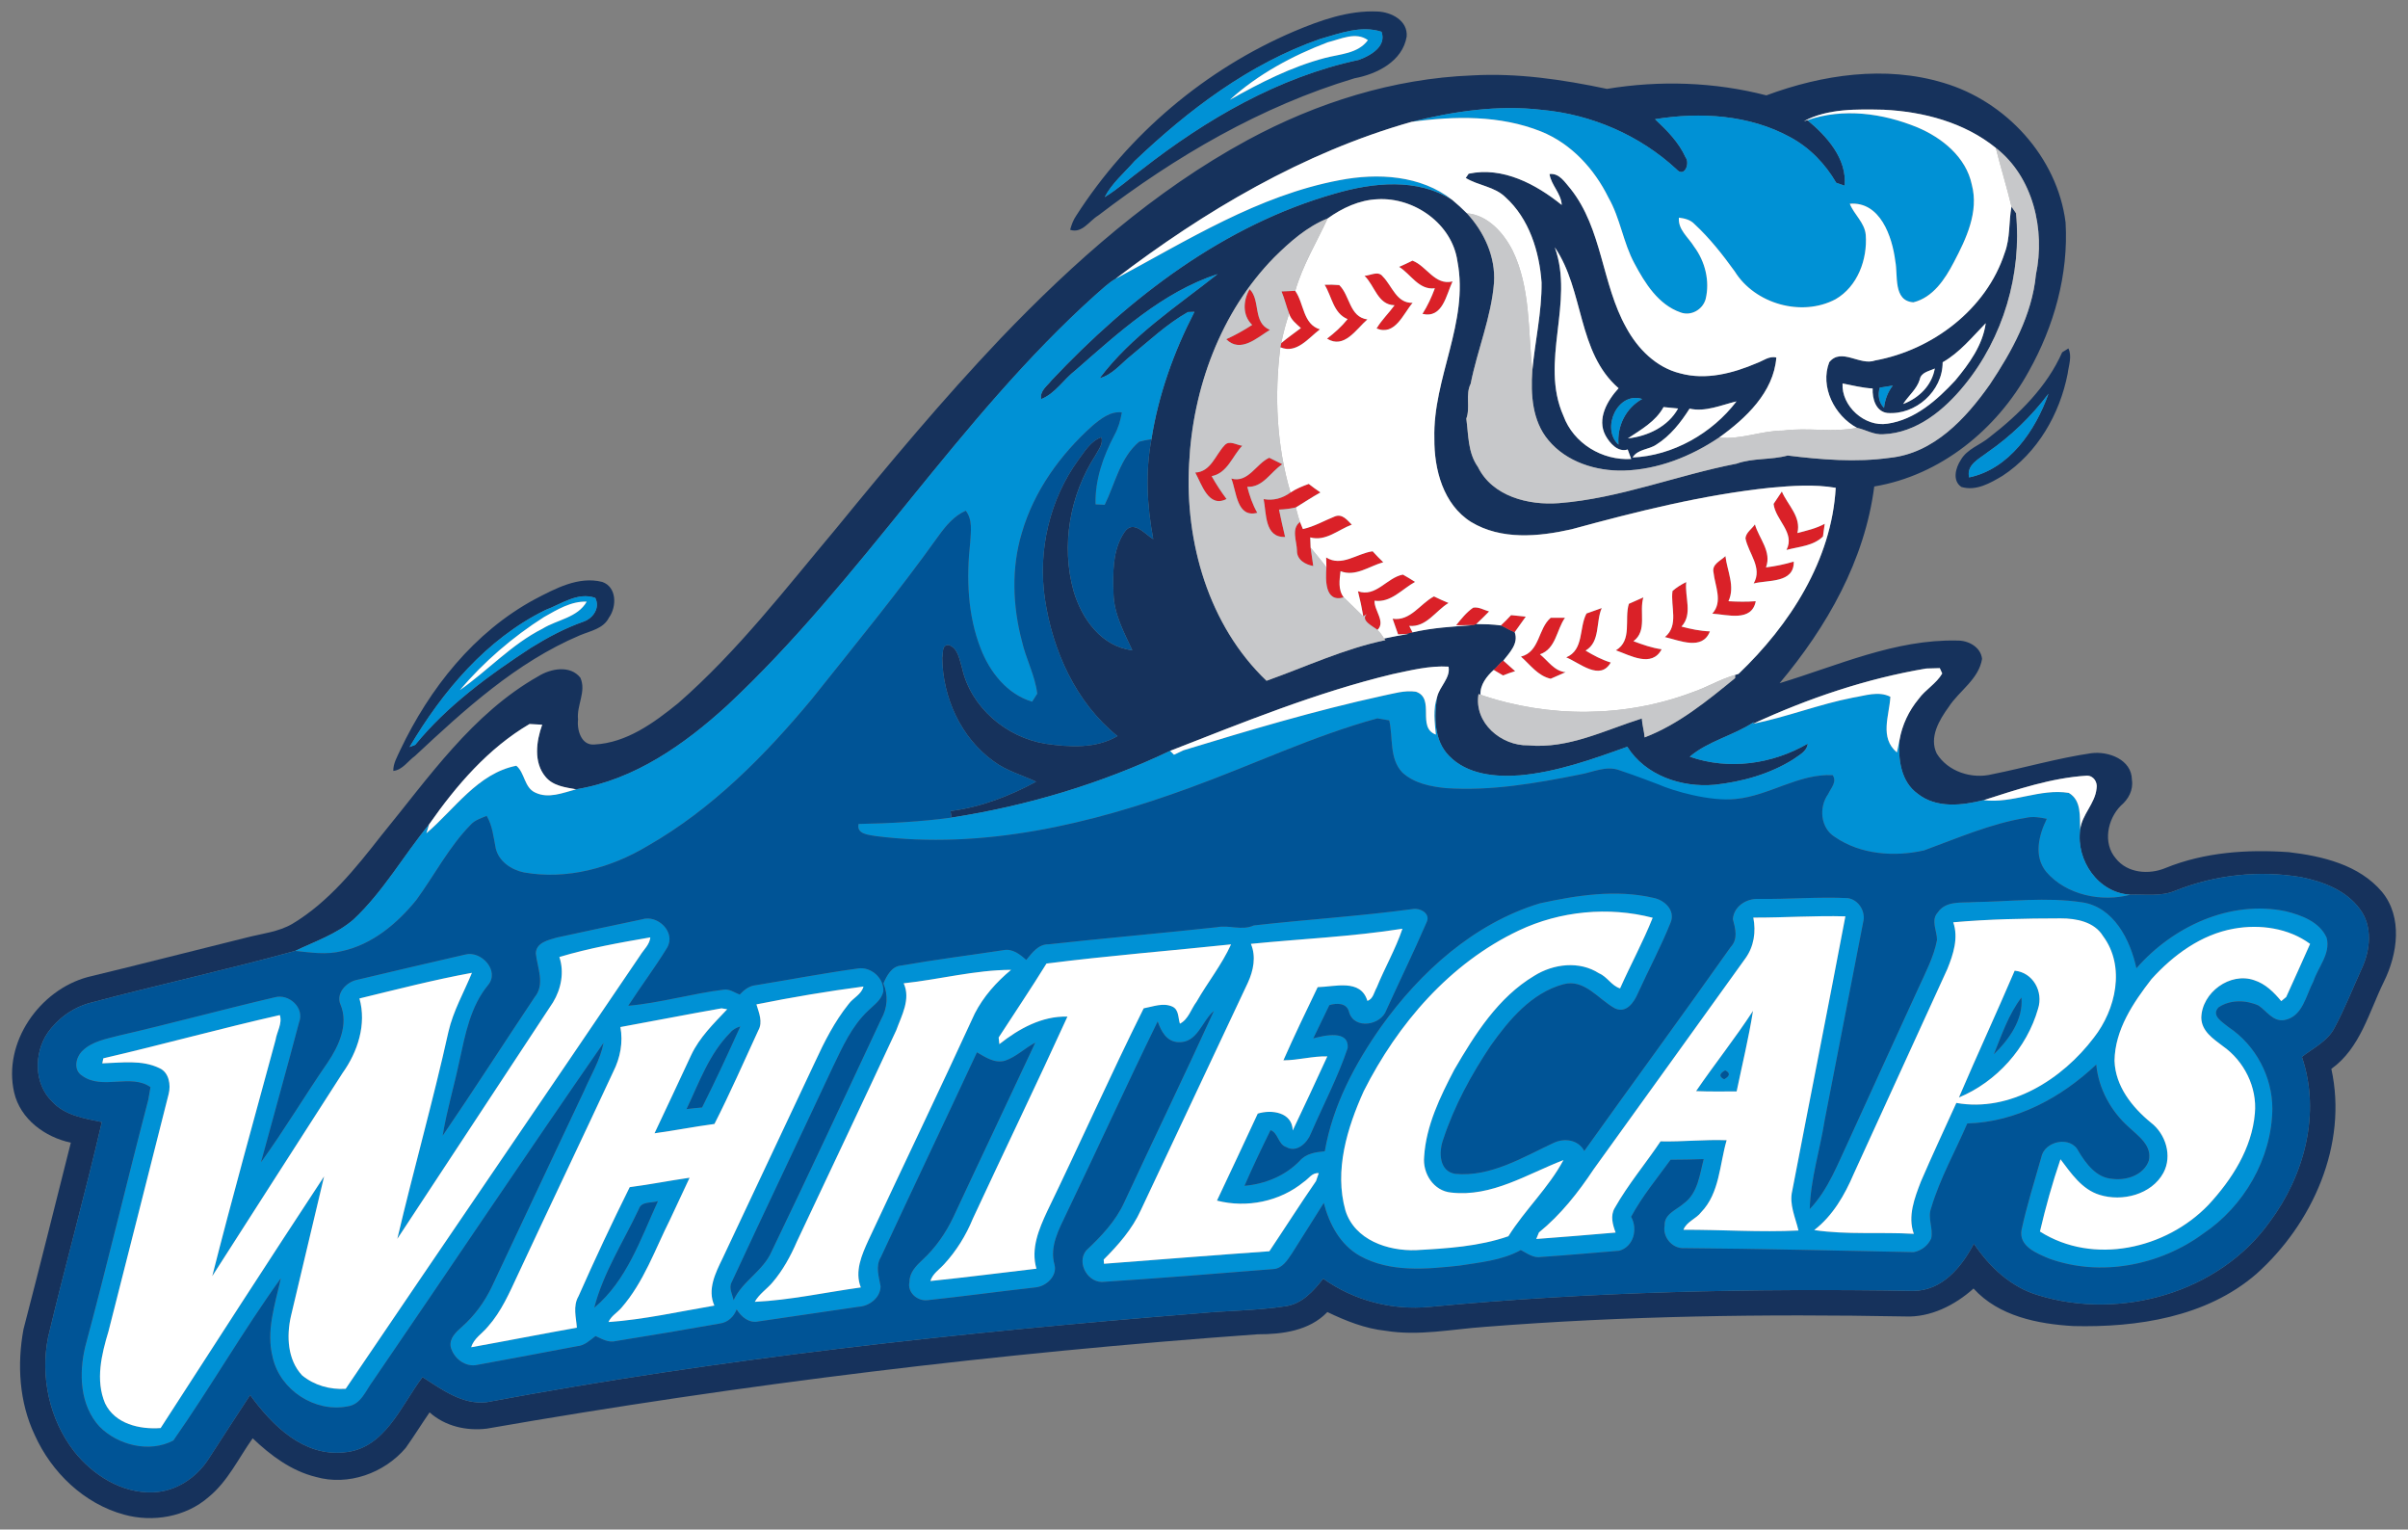
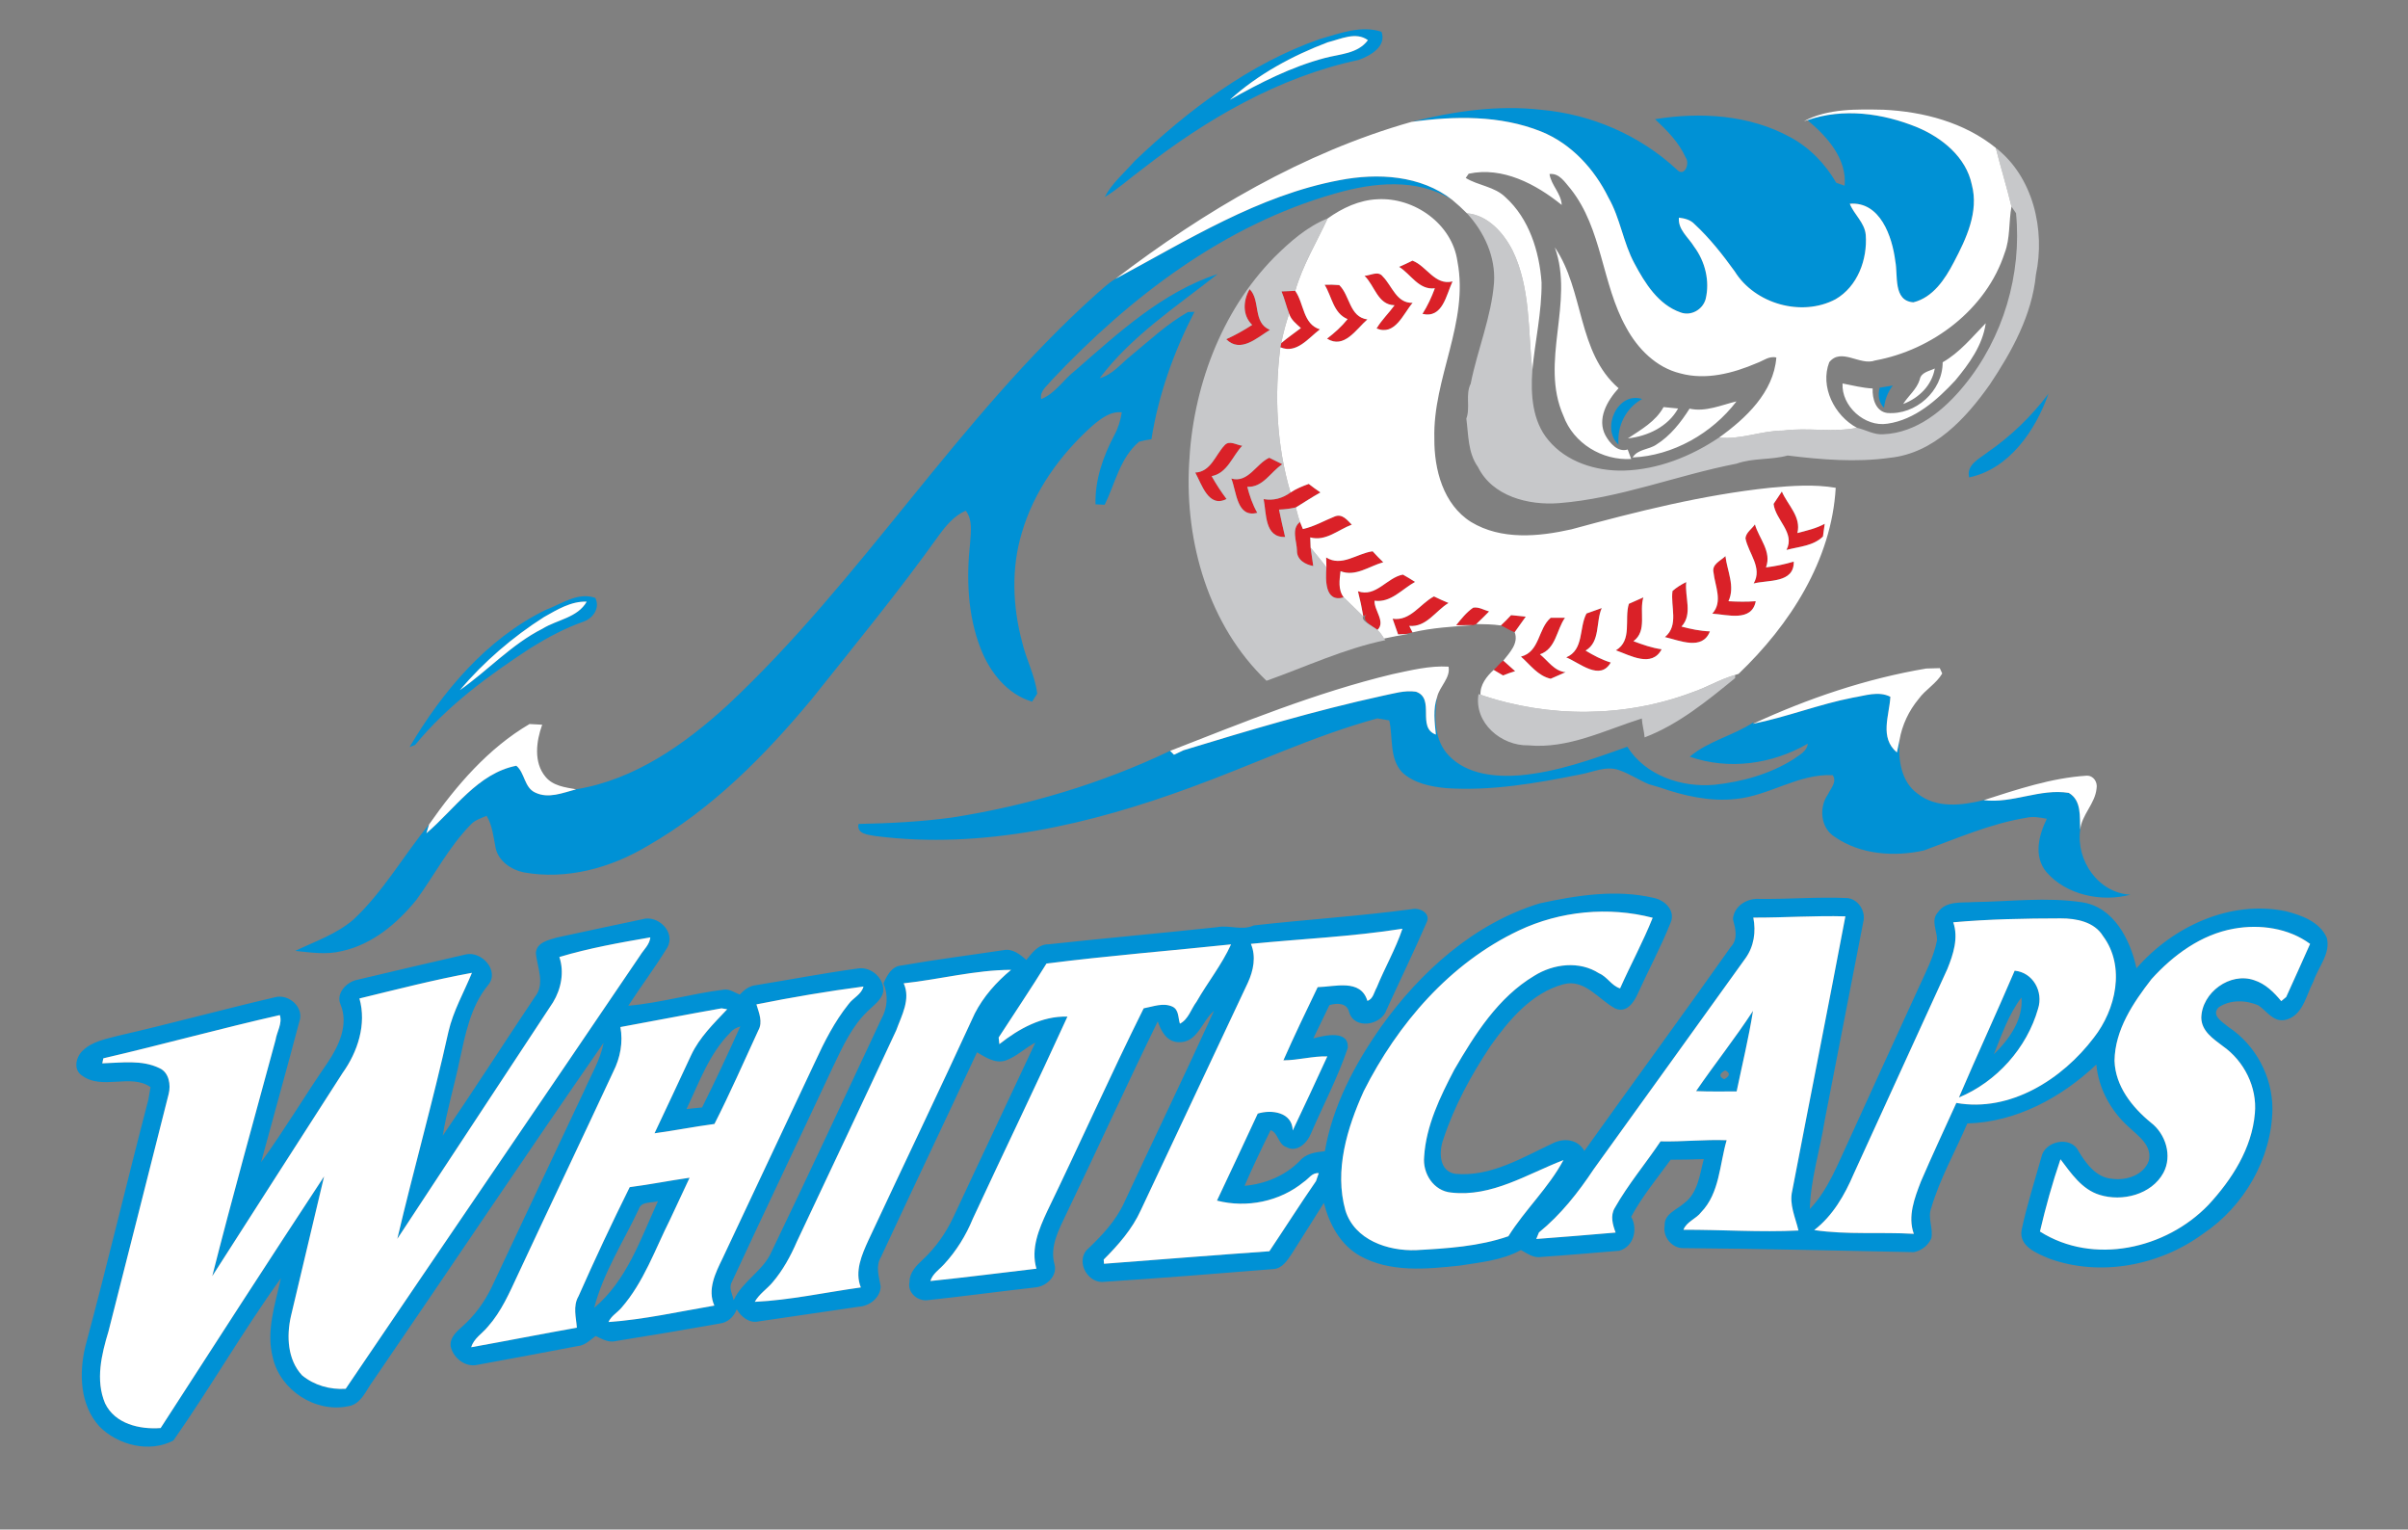
<svg xmlns="http://www.w3.org/2000/svg" version="1.1" id="Layer_1" x="0px" y="0px" width="200px" height="127px" viewBox="0 0 200 127" style="enable-background:new 0 0 200 127;" xml:space="preserve">
  <rect x="0" y="0" width="200" height="127" fill="#808080" stroke="none" />
-   <path id="color5" style="fill:#16325C;" d="M91.22,17.889c6.408-4.899,13.523-9.062,21.285-11.39  c1.86-0.345,3.987-1.407,4.328-3.466c0.108-1.322-1.268-2.03-2.409-2.076c-2.404-0.115-4.735,0.718-6.922,1.638  c-7.378,3.146-13.772,8.548-18.106,15.297c-0.248,0.359-0.402,0.768-0.514,1.189C89.869,19.412,90.469,18.341,91.22,17.889z   M94.241,13.37c4.465-4.246,9.522-8.085,15.395-10.132c1.638-0.464,3.405-1.157,5.107-0.601c0.446,1.229-0.944,1.997-1.899,2.339  c-6.649,1.419-12.647,4.917-17.963,9.058c-1.049,0.769-2.011,1.656-3.128,2.331C92.355,15.202,93.393,14.347,94.241,13.37z   M136.919,65.107c0.323,0.097,0.646,0.19,0.97,0.287c-0.406,0.424-0.795,0.873-1.053,1.405c-1.005,2.065-2.076,4.102-3.02,6.196  c-2.116,0.029-1.76-2.442-1.946-3.855c-0.579,1.276-1.42,2.455-1.697,3.852c-0.657,0.093-1.324,0.136-1.982,0.047  c0.715-0.941,1.376-1.922,1.818-3.025c0.61-1.501,1.68-2.843,1.842-4.497c0.654-0.093,1.318-0.096,1.976-0.186  c0.374,1.189,0.305,2.459,0.521,3.681c0.528-1.229,1.444-2.371,1.455-3.761C136.082,65.216,136.642,65.143,136.919,65.107z   M197.836,74.048c-1.896-2.242-4.945-2.967-7.74-3.292c-3.445-0.24-6.997,0-10.226,1.312c-1.372,0.582-3.179,0.442-4.144-0.797  c-1.089-1.268-0.689-3.258,0.423-4.375c0.632-0.535,1.05-1.296,0.92-2.148c-0.015-1.685-1.962-2.399-3.388-2.205  c-2.774,0.406-5.47,1.195-8.214,1.745c-1.688,0.421-3.678-0.211-4.609-1.719c-0.654-1.343,0.212-2.792,0.995-3.872  c0.884-1.358,2.489-2.284,2.77-3.988c-0.108-0.999-1.161-1.548-2.083-1.522c-5.143-0.114-9.906,2.08-14.734,3.541  c3.926-4.669,7.077-10.2,7.863-16.335c5.492-0.913,10.182-4.735,12.827-9.548c2.105-3.746,3.318-8.063,3.064-12.373  c-0.682-5.431-4.957-10.072-10.154-11.598c-4.828-1.455-10.046-0.683-14.699,1.045c-4.313-1.114-8.85-1.261-13.239-0.538  c-3.678-0.776-7.439-1.333-11.203-1.118c-6.532,0.255-12.919,2.267-18.644,5.366c-7.765,4.209-14.45,10.136-20.524,16.483  c-4.795,5.05-9.26,10.399-13.664,15.787c-4.187,4.985-8.185,10.197-13.11,14.493c-2.008,1.626-4.285,3.294-6.957,3.427  c-1.088,0.097-1.458-1.207-1.354-2.073c-0.136-1.182,0.708-2.324,0.191-3.474c-0.844-1.07-2.468-0.758-3.488-0.122  c-5.499,3.105-9.127,8.445-13.042,13.221c-2.137,2.728-4.361,5.514-7.37,7.327c-1.167,0.687-2.532,0.817-3.818,1.149  c-4.4,1.086-8.789,2.22-13.193,3.28c-4.005,1.074-7.062,5.434-6.117,9.579c0.514,2.226,2.561,3.715,4.709,4.174  c-1.304,5.169-2.59,10.341-3.933,15.496c-0.542,2.93-0.355,6.062,0.937,8.782c1.397,3.103,4.091,5.699,7.414,6.605  c2.392,0.664,5.133,0.198,7.026-1.458c1.602-1.308,2.481-3.222,3.66-4.878c1.491,1.422,3.207,2.707,5.244,3.207  c2.687,0.769,5.682-0.309,7.464-2.407c0.686-0.966,1.314-1.976,1.985-2.953c1.286,1.153,3.061,1.556,4.749,1.351  c21.188-3.696,42.591-6.296,64.024-7.834c2.047,0.004,4.296-0.283,5.794-1.847c1.529,0.733,3.132,1.376,4.84,1.556  c2.755,0.449,5.51-0.136,8.258-0.327c11.595-0.915,23.235-1.081,34.859-0.863c2.129,0.098,4.159-0.93,5.711-2.319  c2.086,2.299,5.341,2.949,8.307,3.117c5.284,0.126,11.027-0.743,15.158-4.306c4.684-4.167,7.64-10.762,6.253-17.048  c2.41-1.731,3.121-4.712,4.365-7.24C199.136,79.219,199.579,76.16,197.836,74.048z M144.394,55.956l-0.28,0.086v0.261  c-2.317,1.89-4.705,3.851-7.517,4.925c-0.044-0.532-0.202-1.041-0.234-1.569c-3.063,0.962-6.103,2.54-9.421,2.23  c-2.257,0.05-4.534-1.864-4.142-4.257l0.165,0.051c-0.047-0.816,0.522-1.541,1.096-2.058c0.288-0.241,0.492-0.568,0.801-0.772  c0.521-0.666,1.29-1.434,0.942-2.361c-0.407-0.139-0.755-0.394-1.147-0.563c-0.675-0.093-1.365-0.108-2.042-0.114  c-0.062,0.022-0.184,0.065-0.245,0.089c-1.689,0.118-3.39,0.212-5.05,0.6l-0.586,0.143l0.223-0.006  c-0.672,0.111-1.34,0.233-2.001,0.376l0.112,0.137c-3.416,0.707-6.61,2.209-9.874,3.373c-4.806-4.583-6.785-11.509-6.43-17.995  c0.295-6.275,2.621-12.632,7.076-17.169c1.3-1.286,2.716-2.543,4.429-3.226c1.21-0.869,2.629-1.534,4.141-1.598  c3.053-0.176,6.206,2.044,6.64,5.162c0.974,5.05-2.051,9.691-1.917,14.698c-0.025,2.575,0.735,5.481,3.046,6.936  c2.5,1.516,5.606,1.228,8.341,0.611c5.427-1.476,10.907-2.86,16.515-3.452c1.8-0.159,3.642-0.294,5.434,0.012  C152.124,46.523,148.656,51.889,144.394,55.956z M196.152,80.437c-0.75,1.649-1.415,3.341-2.273,4.937  c-0.582,1.1-1.754,1.643-2.69,2.382c1.591,4.673,0.201,9.87-2.697,13.725c-4.21,5.872-12.403,8.168-19.199,6.067  c-2.277-0.672-4.054-2.354-5.352-4.281c-1.009,1.936-2.633,3.907-5.018,3.918c-13.401-0.219-26.831,0.061-40.182,1.329  c-3.121,0.302-6.294-0.524-8.843-2.345c-0.805,1.038-1.771,2.112-3.154,2.295c-2.354,0.359-4.742,0.355-7.109,0.578  c-19.831,1.595-39.65,3.722-59.215,7.385c-2.009,0.234-3.729-1.059-5.328-2.08c-1.803,2.37-3.12,5.98-6.547,6.25  c-3.358,0.341-5.959-2.268-7.769-4.763c-1.16,1.756-2.299,3.528-3.445,5.294c-1.009,1.574-2.733,2.731-4.637,2.781  c-2.586,0.094-4.964-1.422-6.53-3.387C4.1,117.867,3.328,114.294,4,111.011c1.418-5.963,3.078-11.87,4.457-17.844  c-1.458-0.303-3.075-0.546-4.131-1.71c-1.505-1.465-1.516-3.969-0.395-5.66c0.848-1.225,2.123-2.145,3.567-2.529  c5.654-1.506,11.379-2.755,17.022-4.315c1.649-0.786,3.427-1.386,4.835-2.599c2.475-2.314,4.155-5.305,6.285-7.906  c2.259-3.226,4.907-6.314,8.34-8.329c0.266,0.014,0.791,0.043,1.052,0.057c-0.495,1.369-0.729,3.121,0.27,4.318  c0.621,0.765,1.638,0.883,2.543,1.045c4.852-0.79,9.011-3.724,12.567-6.972c11.185-10.448,19.166-23.838,30.57-34.079  c0.542-0.46,1.049-0.977,1.67-1.337c7.385-5.632,15.585-10.484,24.579-13.03c3.509-0.884,7.188-1.423,10.816-0.999  c4.134,0.374,8.149,2.108,11.199,4.935c0.654,0.733,1.136-0.492,0.755-0.984c-0.564-1.257-1.549-2.248-2.54-3.175  c3.767-0.611,7.834-0.37,11.231,1.494c1.613,0.866,2.907,2.213,3.821,3.786c0.173,0.061,0.522,0.18,0.694,0.241  c0.211-2.238-1.48-4.117-3.093-5.442c-0.075,0.022-0.222,0.068-0.298,0.09c1.997-1.07,4.414-0.998,6.634-0.956  c3.304,0.162,6.691,1.049,9.307,3.164c3.113,2.407,4.126,6.821,3.336,10.539c-0.319,3.33-1.989,6.365-3.825,9.109  c-1.996,2.833-4.655,5.714-8.307,6.091c-2.803,0.392-5.694,0.155-8.485-0.19c-1.397,0.381-2.887,0.19-4.245,0.676  c-4.96,0.96-9.716,2.891-14.77,3.28c-2.509,0.19-5.509-0.561-6.709-3.004c-0.848-1.192-0.78-2.653-0.966-4.015  c0.349-0.93-0.097-1.99,0.362-2.899c0.557-2.812,1.717-5.535,1.939-8.397c0.136-2.141-0.817-4.202-2.252-5.754  c-0.391-0.392-0.797-0.762-1.221-1.114c-2.914-1.831-6.555-1.444-9.708-0.532c-9.228,2.608-17.083,8.628-23.574,15.521  c-0.355,0.466-0.994,0.869-0.854,1.555c1.192-0.478,1.864-1.649,2.859-2.403c3.567-3.117,7.212-6.479,11.795-7.981  c-3.412,2.697-7.147,5.126-9.799,8.649c1.064-0.287,1.753-1.195,2.579-1.852c1.541-1.265,3.01-2.655,4.756-3.643l0.539-0.018  c-1.71,3.315-2.992,6.878-3.571,10.575c-0.524,2.743-0.37,5.567,0.15,8.301c-0.7-0.417-1.648-1.649-2.378-0.603  c-1.031,1.494-0.977,3.437-0.923,5.175c0.054,1.681,0.873,3.16,1.559,4.651c-2.568-0.305-4.199-2.618-4.878-4.924  c-1.056-3.786-0.309-7.977,1.822-11.264c0.232-0.466,0.675-0.938,0.484-1.502c-0.88,0.324-1.372,1.161-1.903,1.88  c-2.392,3.282-3.38,7.528-2.784,11.536c0.643,4.321,2.572,8.613,6.027,11.4c-1.788,1.06-3.983,0.923-5.962,0.639  c-3.272-0.528-6.225-3.02-6.95-6.311c-0.216-0.679-0.327-1.659-1.124-1.893c-0.575-0.007-0.428,0.686-0.517,1.056  c0.036,3.304,1.551,6.663,4.274,8.605c1.056,0.794,2.345,1.133,3.524,1.692c-2.212,1.196-4.605,2.12-7.108,2.436  c0.018,0.136,0.061,0.409,0.078,0.546c6.272-0.97,12.435-2.816,18.157-5.542c6.06-2.36,12.115-4.839,18.452-6.364  c1.533-0.324,3.099-0.723,4.672-0.627c0.18,0.934-0.747,1.639-0.949,2.522c-0.251,1.663-0.265,3.606,0.999,4.889  c1.502,1.548,3.855,1.77,5.894,1.612c3.083-0.28,6.013-1.335,8.905-2.373c1.509,2.4,4.521,3.404,7.245,3.159  c2.288-0.247,4.582-0.883,6.544-2.114c0.463-0.352,1.128-0.633,1.199-1.301c-2.942,1.706-6.563,2.219-9.801,1.082  c1.537-1.308,3.642-1.754,5.319-2.871l-0.068,0.14c4.582-2.116,9.406-3.753,14.391-4.591c0.28-0.01,0.844-0.024,1.125-0.031  c0.05,0.112,0.15,0.334,0.201,0.444c-0.492,0.848-1.393,1.33-1.961,2.116c-0.812,0.98-1.373,2.163-1.588,3.42  c-0.115,1.592,0.112,3.441,1.509,4.446c1.562,1.239,3.681,0.978,5.489,0.533c2.786-0.888,5.61-1.847,8.552-2.03  c0.564-0.018,0.915,0.535,0.818,1.059c-0.121,1.272-1.221,2.158-1.361,3.427c-0.355,2.547,1.501,5.254,4.17,5.394  c1.25-0.046,2.553,0.181,3.764-0.341c3.287-1.31,6.919-1.702,10.41-1.116c1.828,0.365,3.746,1.095,4.888,2.65  C197.079,76.903,196.878,78.904,196.152,80.437z M128.6,36.545c1.501,1.817,3.957,2.583,6.257,2.529  c2.844-0.079,5.582-1.171,7.923-2.744c2.22-1.595,4.53-3.754,4.756-6.645c-0.592-0.151-1.092,0.273-1.613,0.46  c-1.989,0.851-4.241,1.444-6.386,0.851c-1.985-0.488-3.524-2.044-4.471-3.8c-2.04-3.635-1.973-8.179-4.616-11.512  c-0.474-0.538-0.926-1.332-1.755-1.235c0.14,0.937,0.969,1.602,1.016,2.568c-2.141-1.728-4.9-3.201-7.73-2.594l-0.244,0.352  c1.048,0.643,2.392,0.707,3.3,1.601c1.968,1.778,2.815,4.501,2.999,7.08c0.025,2.464-0.549,4.882-0.769,7.327  C127.128,32.76,127.268,34.964,128.6,36.545z M140.331,33.931c1.315,0.298,2.633-0.299,3.897-0.604  c-2.022,2.654-5.28,4.512-8.63,4.658c0.435-0.707,1.346-0.635,1.975-1.07C138.736,36.186,139.602,35.076,140.331,33.931z   M138.169,33.801c0.399,0.043,0.801,0.082,1.207,0.118c-0.83,1.502-2.518,2.303-4.17,2.483  C136.301,35.668,137.512,35.004,138.169,33.801z M136.392,33.129c-1.362,0.758-2.095,2.249-1.965,3.79  C132.957,35.585,134.347,32.479,136.392,33.129z M129.136,20.536c2.45,3.574,1.849,8.706,5.299,11.698  c-0.938,1.024-1.825,2.55-1.086,3.926c0.348,0.635,1.027,1.422,1.843,1.163c0.072,0.198,0.219,0.589,0.291,0.787  c-2.41,0.14-4.792-1.296-5.628-3.581C127.852,30.037,130.787,25.098,129.136,20.536z M156.426,36.056  c2.759-0.111,5.054-2.014,6.723-4.066c3.23-3.944,4.788-9.231,4.292-14.288c-0.093-0.136-0.283-0.409-0.377-0.546  c-0.24,1.275-0.093,2.608-0.564,3.84c-1.52,4.687-6.009,8.07-10.771,8.936c-1.251,0.46-2.805-1.106-3.802,0.144  c-0.786,2.034,0.435,4.443,2.303,5.445C154.965,35.683,155.643,36.122,156.426,36.056z M159.448,31.512  c0.107-0.603,0.79-0.693,1.249-0.915c-0.241,1.408-1.325,2.46-2.629,2.949C158.506,32.853,159.203,32.321,159.448,31.512z   M156.124,32.188c0.27-0.043,0.816-0.129,1.085-0.172c-0.42,0.535-0.654,1.175-0.728,1.85  C156.035,33.427,155.952,32.765,156.124,32.188z M153.036,31.839c0.826,0.159,1.652,0.374,2.5,0.417  c-0.043,0.826,0.255,1.907,1.211,2.033c2.352,0.194,4.611-1.817,4.604-4.21c1.42-0.807,2.452-2.093,3.577-3.243  c-0.252,1.828-1.382,3.373-2.532,4.756c-1.516,1.63-3.343,3.26-5.632,3.587C154.875,35.481,152.931,33.715,153.036,31.839z   M165.258,36.29c-0.78,0.664-1.875,0.973-2.403,1.903c-0.428,0.646-0.722,1.721,0.05,2.238c1.218,0.37,2.41-0.323,3.424-0.927  c2.899-1.9,4.751-5.125,5.405-8.484c0.086-0.689,0.377-1.419,0.061-2.09c-0.129,0.082-0.388,0.244-0.518,0.323  C170.015,32.112,167.701,34.4,165.258,36.29z M163.549,39.641c-0.253-1.052,0.862-1.559,1.549-2.098  c1.932-1.335,3.627-2.977,5.042-4.852C169.062,35.74,166.886,38.94,163.549,39.641z M48.147,52.758  c0.869-0.37,1.968-0.542,2.432-1.476c0.653-0.905,0.664-2.543-0.56-2.963c-1.965-0.499-3.898,0.553-5.596,1.437  c-5.051,2.726-8.749,7.41-11.181,12.524c-0.245,0.556-0.589,1.1-0.575,1.731c0.769-0.082,1.207-0.818,1.8-1.243  C38.596,58.914,42.878,54.996,48.147,52.758z M45.302,50.65c1.318-0.489,2.675-1.52,4.137-1.006  c0.424,0.826-0.183,1.699-0.977,1.972c-1.53,0.538-2.964,1.304-4.34,2.155c-3.512,2.292-6.971,4.813-9.64,8.078l-0.467,0.179  C36.746,57.413,40.407,53.05,45.302,50.65z" />
  <path id="color4" style="fill:#DA2128;" d="M118.145,26.064c0.424-0.668,0.754-1.383,1.03-2.126  c-1.329,0.168-1.986-1.164-2.97-1.778c0.373-0.162,0.743-0.334,1.11-0.517c1.192,0.453,1.853,2.083,3.329,1.725  C120.116,24.473,119.836,26.462,118.145,26.064z M114.851,22.961c-0.377-0.51-1.031-0.079-1.519-0.057  c0.847,0.801,1.092,2.417,2.495,2.442c-0.477,0.661-1.077,1.225-1.493,1.929c1.541,0.636,2.201-1.207,2.995-2.13  C115.986,25.191,115.629,23.74,114.851,22.961z M111.234,23.672c-0.407-0.036-0.809-0.044-1.215-0.025  c0.604,0.973,0.719,2.363,1.907,2.852c-0.492,0.614-1.08,1.143-1.706,1.62c1.423,0.891,2.421-0.791,3.35-1.595  C112.07,26.319,112.132,24.537,111.234,23.672z M105.473,27.389c-1.451-0.597-0.751-2.461-1.685-3.384  c-0.545,0.949-0.617,2.166,0.212,2.974c-0.689,0.446-1.405,0.847-2.152,1.186C103.031,29.35,104.402,28.043,105.473,27.389z   M107.071,26.039c0.151,0.521,0.599,0.851,0.976,1.203c-0.542,0.42-1.113,0.797-1.63,1.247l-0.075,0.341  c1.343,0.579,2.338-0.775,3.287-1.487c-1.423-0.435-1.315-2.159-2.051-3.193c-0.284,0.011-0.855,0.036-1.139,0.047  C106.694,24.796,106.833,25.439,107.071,26.039z M103.178,37.009c-0.464-0.047-1.071-0.486-1.466-0.041  c-0.766,0.802-1.139,2.21-2.439,2.268c0.539,0.981,1.106,2.967,2.601,2.198c-0.456-0.603-0.868-1.239-1.238-1.896  C101.953,39.282,102.351,37.873,103.178,37.009z M106.507,38.546c-0.273-0.137-0.816-0.402-1.089-0.538  c-1.099,0.502-1.75,2.123-3.151,1.727c0.436,1.059,0.439,3.297,2.159,2.845c-0.391-0.676-0.635-1.413-0.833-2.159  C104.909,40.488,105.525,39.184,106.507,38.546z M104.952,41.44c0.237,1.168,0.065,3.219,1.785,3.143  c-0.183-0.754-0.345-1.512-0.506-2.27c0.467-0.014,0.934-0.075,1.393-0.179c0.679-0.421,1.347-0.859,2.047-1.25  c-0.333-0.226-0.661-0.46-0.972-0.707c-0.529,0.19-1.05,0.401-1.514,0.714C106.528,41.369,105.76,41.588,104.952,41.44z   M147.994,40.811c-0.169,0.258-0.515,0.773-0.687,1.028c0.158,1.347,1.814,2.389,1.07,3.824c1.039-0.28,2.221-0.323,3.031-1.116  c0.036-0.266,0.112-0.794,0.148-1.056c-0.708,0.389-1.498,0.565-2.269,0.769C149.616,42.899,148.485,41.951,147.994,40.811z   M107.721,45.701c-0.022,0.775,0.679,1.177,1.354,1.296c-0.053-0.384-0.161-1.149-0.219-1.533c-0.007-0.212-0.024-0.633-0.031-0.844  c1.282,0.354,2.324-0.64,3.451-1.06c-0.388-0.381-0.786-0.927-1.408-0.682c-0.883,0.353-1.717,0.84-2.654,1.049  c-0.061-0.147-0.179-0.439-0.24-0.584C107.222,43.901,107.707,44.931,107.721,45.701z M145.757,43.542  c-0.257,0.381-0.735,0.665-0.786,1.152c0.242,1.257,1.444,2.44,0.68,3.754c1.192-0.312,3.373,0,3.333-1.817  c-0.754,0.223-1.525,0.388-2.306,0.481C147.17,45.794,146.104,44.731,145.757,43.542z M111.61,49.602  c-0.492-0.633-0.352-1.444-0.269-2.177c1.236,0.49,2.389-0.423,3.549-0.743c-0.305-0.295-0.604-0.592-0.884-0.91  c-1.303,0.174-2.575,1.326-3.86,0.511c0.007,0.205,0.018,0.614,0.021,0.818C110.095,48.118,110.013,50.062,111.61,49.602z   M143.56,49.921c0.575-1.236-0.104-2.5-0.252-3.746c-0.391,0.388-1.145,0.668-0.991,1.353c0.121,1.128,0.804,2.432-0.101,3.425  c1.236,0.078,3.276,0.714,3.61-1.032C145.068,49.976,144.314,49.964,143.56,49.921z M114.409,52.302  c0.699-0.668-0.284-1.619-0.245-2.424c1.365,0.187,2.281-0.973,3.369-1.563c-0.334-0.215-0.672-0.416-1.012-0.607  c-1.33,0.241-2.235,1.915-3.736,1.38c0.176,0.69,0.327,1.39,0.448,2.094l0.285-0.201C112.955,51.509,114.05,52.015,114.409,52.302z   M140.054,48.33c-0.409,0.201-0.801,0.442-1.142,0.743c-0.18,1.283,0.553,2.856-0.63,3.826c1.222,0.28,3.112,1.142,3.736-0.475  c-0.805-0.028-1.591-0.194-2.362-0.399C140.618,51.005,139.911,49.558,140.054,48.33z M120.31,50.065  c-0.409-0.169-0.815-0.351-1.211-0.546c-1.152,0.611-1.961,2.077-3.434,1.853c0.155,0.431,0.309,0.866,0.456,1.304  c0.151-0.008,0.46-0.022,0.611-0.029l0.586-0.143c-0.068-0.133-0.202-0.401-0.269-0.535  C118.472,52.094,119.226,50.722,120.31,50.065z M136.495,49.602c-0.402,0.183-0.805,0.358-1.207,0.535  c-0.399,1.276,0.312,3.035-1.077,3.861c1.185,0.421,2.984,1.466,3.8-0.086c-0.813-0.112-1.58-0.384-2.342-0.672  C136.847,52.374,136.121,50.79,136.495,49.602z M123.679,50.769c-0.435-0.118-0.854-0.395-1.318-0.317  c-0.572,0.39-0.992,0.935-1.423,1.463c0.355-0.004,1.071-0.011,1.429-0.011c0.061-0.025,0.183-0.068,0.245-0.089  C122.979,51.475,123.332,51.12,123.679,50.769z M133.036,50.489c-0.316,0.115-0.952,0.338-1.268,0.452  c-0.635,1.185-0.194,3.018-1.684,3.642c1.105,0.448,2.808,1.99,3.699,0.428c-0.743-0.23-1.429-0.589-2.09-0.992  C132.936,53.294,132.526,51.638,133.036,50.489z M125.504,51.074c-0.27,0.298-0.554,0.582-0.849,0.855  c0.393,0.169,0.74,0.424,1.147,0.563c0.304-0.434,0.621-0.858,0.922-1.292C126.42,51.168,125.81,51.105,125.504,51.074z   M129.984,51.293c-0.295,0-0.891,0-1.186,0c-1.07,0.909-0.898,2.829-2.475,3.225c0.772,0.679,1.405,1.602,2.471,1.839  c0.309-0.136,0.927-0.409,1.239-0.542c-0.941-0.09-1.459-0.948-2.129-1.486C129.239,53.872,129.273,52.298,129.984,51.293z   M125.842,55.729c-0.33-0.287-0.658-0.582-0.981-0.875c-0.309,0.204-0.513,0.531-0.801,0.772c0.198,0.114,0.587,0.345,0.779,0.46  C125.166,55.956,125.5,55.826,125.842,55.729z" />
-   <path id="color3" style="fill:#C7C8CA;" d="M167.065,17.156c-0.392-1.641-0.894-3.25-1.306-4.882  c3.113,2.407,4.126,6.821,3.336,10.539c-0.319,3.33-1.989,6.365-3.825,9.109c-1.996,2.833-4.655,5.714-8.307,6.091  c-2.803,0.392-5.694,0.155-8.485-0.19c-1.397,0.381-2.887,0.19-4.245,0.676c-4.96,0.96-9.716,2.891-14.77,3.28  c-2.509,0.19-5.509-0.561-6.709-3.004c-0.848-1.192-0.78-2.653-0.966-4.015c0.349-0.93-0.097-1.99,0.362-2.899  c0.557-2.812,1.717-5.535,1.939-8.397c0.136-2.141-0.817-4.202-2.252-5.754c1.742,0.15,3.042,1.619,3.793,3.092  c1.501,3.096,1.283,6.645,1.638,9.982c-0.14,1.976,0,4.181,1.333,5.761c1.501,1.817,3.957,2.583,6.257,2.529  c2.844-0.079,5.582-1.171,7.923-2.744c1.807,0.194,3.539-0.582,5.35-0.582c2.026-0.266,4.101,0.176,6.102-0.227  c0.733,0.163,1.412,0.601,2.195,0.536c2.759-0.111,5.054-2.014,6.723-4.066c3.23-3.944,4.788-9.231,4.292-14.288  C167.349,17.566,167.159,17.293,167.065,17.156z M114.409,52.302c0.215,0.21,0.398,0.449,0.545,0.715l0.112,0.137  c-3.416,0.707-6.61,2.209-9.874,3.373c-4.806-4.583-6.785-11.509-6.43-17.995c0.295-6.275,2.621-12.632,7.076-17.169  c1.3-1.286,2.716-2.543,4.429-3.226c-0.926,1.99-2.08,3.886-2.69,6.013c-0.284,0.011-0.855,0.036-1.139,0.047  c0.255,0.6,0.395,1.242,0.633,1.843c-0.27,0.801-0.489,1.62-0.654,2.45l-0.075,0.341c-0.51,4.026-0.313,8.158,0.843,12.061  c-0.657,0.479-1.425,0.697-2.233,0.549c0.237,1.168,0.065,3.219,1.785,3.143c-0.183-0.754-0.345-1.512-0.506-2.27  c0.467-0.014,0.934-0.075,1.393-0.179c0.109,0.402,0.209,0.808,0.349,1.207c-0.751,0.56-0.266,1.59-0.253,2.36  c-0.022,0.775,0.679,1.177,1.354,1.296c-0.053-0.384-0.161-1.149-0.219-1.533c0.435,0.549,0.895,1.073,1.311,1.637  c-0.071,1.017-0.154,2.961,1.444,2.501c0.539,0.531,1.088,1.045,1.623,1.58l0.285-0.201  C112.955,51.509,114.05,52.015,114.409,52.302z M104,26.98c-0.689,0.446-1.405,0.847-2.152,1.186  c1.183,1.185,2.554-0.122,3.625-0.776c-1.451-0.597-0.751-2.461-1.685-3.384C103.242,24.954,103.171,26.171,104,26.98z   M101.873,41.433c-0.456-0.603-0.868-1.239-1.238-1.896c1.318-0.255,1.716-1.663,2.543-2.528c-0.464-0.047-1.071-0.486-1.466-0.041  c-0.766,0.802-1.139,2.21-2.439,2.268C99.812,40.216,100.379,42.202,101.873,41.433z M104.427,42.58  c-0.391-0.676-0.635-1.413-0.833-2.159c1.315,0.068,1.932-1.237,2.914-1.875c-0.273-0.137-0.816-0.402-1.089-0.538  c-1.099,0.502-1.75,2.123-3.151,1.727C102.704,40.794,102.707,43.032,104.427,42.58z M122.965,57.683l-0.165-0.051  c-0.392,2.393,1.886,4.307,4.142,4.257c3.318,0.309,6.357-1.268,9.421-2.23c0.032,0.529,0.19,1.038,0.234,1.569  c2.812-1.074,5.201-3.035,7.517-4.925v-0.261c-1.24,0.35-2.346,1.034-3.56,1.443C134.944,59.597,128.626,59.622,122.965,57.683z" />
+   <path id="color3" style="fill:#C7C8CA;" d="M167.065,17.156c-0.392-1.641-0.894-3.25-1.306-4.882  c3.113,2.407,4.126,6.821,3.336,10.539c-0.319,3.33-1.989,6.365-3.825,9.109c-1.996,2.833-4.655,5.714-8.307,6.091  c-2.803,0.392-5.694,0.155-8.485-0.19c-1.397,0.381-2.887,0.19-4.245,0.676c-4.96,0.96-9.716,2.891-14.77,3.28  c-2.509,0.19-5.509-0.561-6.709-3.004c-0.848-1.192-0.78-2.653-0.966-4.015c0.349-0.93-0.097-1.99,0.362-2.899  c0.557-2.812,1.717-5.535,1.939-8.397c0.136-2.141-0.817-4.202-2.252-5.754c1.742,0.15,3.042,1.619,3.793,3.092  c1.501,3.096,1.283,6.645,1.638,9.982c-0.14,1.976,0,4.181,1.333,5.761c1.501,1.817,3.957,2.583,6.257,2.529  c2.844-0.079,5.582-1.171,7.923-2.744c1.807,0.194,3.539-0.582,5.35-0.582c2.026-0.266,4.101,0.176,6.102-0.227  c0.733,0.163,1.412,0.601,2.195,0.536c2.759-0.111,5.054-2.014,6.723-4.066c3.23-3.944,4.788-9.231,4.292-14.288  C167.349,17.566,167.159,17.293,167.065,17.156z M114.409,52.302c0.215,0.21,0.398,0.449,0.545,0.715l0.112,0.137  c-3.416,0.707-6.61,2.209-9.874,3.373c-4.806-4.583-6.785-11.509-6.43-17.995c0.295-6.275,2.621-12.632,7.076-17.169  c1.3-1.286,2.716-2.543,4.429-3.226c-0.926,1.99-2.08,3.886-2.69,6.013c-0.284,0.011-0.855,0.036-1.139,0.047  c0.255,0.6,0.395,1.242,0.633,1.843c-0.27,0.801-0.489,1.62-0.654,2.45l-0.075,0.341c-0.51,4.026-0.313,8.158,0.843,12.061  c-0.657,0.479-1.425,0.697-2.233,0.549c0.237,1.168,0.065,3.219,1.785,3.143c-0.183-0.754-0.345-1.512-0.506-2.27  c0.467-0.014,0.934-0.075,1.393-0.179c0.109,0.402,0.209,0.808,0.349,1.207c-0.751,0.56-0.266,1.59-0.253,2.36  c-0.022,0.775,0.679,1.177,1.354,1.296c-0.053-0.384-0.161-1.149-0.219-1.533c0.435,0.549,0.895,1.073,1.311,1.637  c-0.071,1.017-0.154,2.961,1.444,2.501c0.539,0.531,1.088,1.045,1.623,1.58C112.955,51.509,114.05,52.015,114.409,52.302z M104,26.98c-0.689,0.446-1.405,0.847-2.152,1.186  c1.183,1.185,2.554-0.122,3.625-0.776c-1.451-0.597-0.751-2.461-1.685-3.384C103.242,24.954,103.171,26.171,104,26.98z   M101.873,41.433c-0.456-0.603-0.868-1.239-1.238-1.896c1.318-0.255,1.716-1.663,2.543-2.528c-0.464-0.047-1.071-0.486-1.466-0.041  c-0.766,0.802-1.139,2.21-2.439,2.268C99.812,40.216,100.379,42.202,101.873,41.433z M104.427,42.58  c-0.391-0.676-0.635-1.413-0.833-2.159c1.315,0.068,1.932-1.237,2.914-1.875c-0.273-0.137-0.816-0.402-1.089-0.538  c-1.099,0.502-1.75,2.123-3.151,1.727C102.704,40.794,102.707,43.032,104.427,42.58z M122.965,57.683l-0.165-0.051  c-0.392,2.393,1.886,4.307,4.142,4.257c3.318,0.309,6.357-1.268,9.421-2.23c0.032,0.529,0.19,1.038,0.234,1.569  c2.812-1.074,5.201-3.035,7.517-4.925v-0.261c-1.24,0.35-2.346,1.034-3.56,1.443C134.944,59.597,128.626,59.622,122.965,57.683z" />
  <path id="color2" style="fill:#0091D5;" d="M112.843,4.976c0.956-0.342,2.346-1.11,1.899-2.339  c-1.702-0.556-3.469,0.137-5.107,0.601c-5.872,2.047-10.93,5.886-15.395,10.132c-0.847,0.977-1.886,1.832-2.488,2.996  c1.117-0.676,2.079-1.562,3.128-2.331C100.196,9.893,106.194,6.395,112.843,4.976z M110.282,3.51  c1.063-0.258,2.328-0.908,3.33-0.176c-0.826,1.132-2.335,1.149-3.574,1.48c-2.791,0.737-5.389,2.065-7.891,3.473  C104.471,6.172,107.344,4.624,110.282,3.51z M117.232,10.12c3.509-0.884,7.188-1.423,10.816-0.999  c4.134,0.374,8.149,2.108,11.199,4.935c0.654,0.733,1.136-0.492,0.755-0.984c-0.564-1.257-1.549-2.248-2.54-3.175  c3.767-0.611,7.834-0.37,11.231,1.494c1.613,0.866,2.907,2.213,3.821,3.786c0.173,0.061,0.522,0.18,0.694,0.241  c0.211-2.238-1.48-4.117-3.093-5.442c2.971-1.031,6.265-0.578,9.126,0.596c2.055,0.862,4.049,2.471,4.527,4.755  c0.603,2.259-0.464,4.494-1.494,6.451c-0.729,1.401-1.729,2.921-3.355,3.323c-1.707-0.115-1.268-2.252-1.505-3.416  c-0.252-2.033-1.254-4.978-3.778-4.767c0.359,0.905,1.232,1.559,1.324,2.583c0.151,2.033-0.677,4.289-2.509,5.345  c-2.812,1.491-6.699,0.388-8.372-2.31c-1.004-1.394-2.073-2.751-3.331-3.918c-0.341-0.37-0.832-0.489-1.306-0.546  c-0.09,0.991,0.789,1.634,1.26,2.406c0.915,1.224,1.325,2.859,0.959,4.357c-0.242,0.873-1.215,1.43-2.08,1.106  c-1.85-0.643-2.961-2.429-3.834-4.07c-0.937-1.735-1.173-3.746-2.155-5.46c-1.174-2.388-3.092-4.483-5.592-5.492  C124.595,9.556,120.806,9.628,117.232,10.12z M24.52,78.953c1.649-0.786,3.427-1.386,4.835-2.599  c2.475-2.314,4.155-5.305,6.285-7.906l-0.226,0.74c2.349-1.998,4.259-4.972,7.467-5.607c0.711,0.571,0.65,1.813,1.576,2.23  c1.096,0.528,2.299,0.018,3.388-0.273c4.852-0.79,9.011-3.724,12.567-6.972c11.185-10.448,19.166-23.838,30.57-34.079  c0.542-0.46,1.049-0.977,1.67-1.337c5.966-3.193,11.856-6.928,18.616-8.192c3.151-0.607,6.731-0.417,9.346,1.637  c-2.914-1.831-6.555-1.444-9.708-0.532c-9.228,2.608-17.083,8.628-23.574,15.521c-0.355,0.466-0.994,0.869-0.854,1.555  c1.192-0.478,1.864-1.649,2.859-2.403c3.567-3.117,7.212-6.479,11.795-7.981c-3.412,2.697-7.147,5.126-9.799,8.649  c1.064-0.287,1.753-1.195,2.579-1.852c1.541-1.265,3.01-2.655,4.756-3.643l0.539-0.018c-1.71,3.315-2.992,6.878-3.571,10.575  c-0.349,0.05-0.69,0.119-1.024,0.208c-1.588,1.336-1.986,3.463-2.86,5.238c-0.19-0.012-0.571-0.025-0.762-0.037  c-0.057-2.025,0.633-3.983,1.567-5.753c0.319-0.585,0.51-1.226,0.617-1.886c-0.962-0.102-1.756,0.538-2.446,1.116  c-2.669,2.393-4.856,5.424-5.862,8.897c-0.883,2.928-0.762,6.089,0.018,9.026c0.338,1.467,1.084,2.817,1.264,4.322  c-0.108,0.168-0.324,0.499-0.427,0.664c-2.076-0.621-3.509-2.449-4.267-4.4c-1.096-2.794-1.2-5.872-0.876-8.824  c0.053-0.888,0.215-1.879-0.367-2.633c-0.966,0.42-1.649,1.245-2.252,2.076c-3.329,4.658-6.965,9.084-10.531,13.559  c-3.904,4.699-8.293,9.141-13.635,12.194c-3.064,1.84-6.731,2.844-10.294,2.202c-1.035-0.215-2.076-0.915-2.328-1.996  c-0.187-0.92-0.266-1.88-0.754-2.701c-0.464,0.205-0.977,0.348-1.33,0.74c-1.806,1.849-3.002,4.177-4.514,6.252  c-1.588,1.953-3.656,3.692-6.167,4.238C27.127,79.295,25.81,79.09,24.52,78.953z M156.48,33.866c-0.445-0.439-0.528-1.1-0.356-1.678  c0.27-0.043,0.816-0.129,1.085-0.172C156.789,32.55,156.555,33.19,156.48,33.866z M170.14,32.691  c-1.078,3.049-3.254,6.249-6.591,6.95c-0.253-1.052,0.862-1.559,1.549-2.098C167.03,36.208,168.725,34.566,170.14,32.691z   M136.392,33.129c-1.362,0.758-2.095,2.249-1.965,3.79C132.957,35.585,134.347,32.479,136.392,33.129z M44.124,53.771  c1.376-0.851,2.809-1.616,4.34-2.155c0.794-0.273,1.401-1.146,0.977-1.972c-1.462-0.514-2.82,0.517-4.137,1.006  c-4.896,2.4-8.556,6.762-11.286,11.379l0.467-0.179C37.152,58.584,40.611,56.063,44.124,53.771z M45.183,51.236  c1.092-0.614,2.245-1.326,3.545-1.279c-0.758,1.337-2.453,1.49-3.664,2.241c-2.575,1.296-4.547,3.484-6.871,5.104  C40.191,54.945,42.576,52.895,45.183,51.236z M71.31,68.415c2.579-0.051,5.162-0.183,7.718-0.528  c6.272-0.97,12.435-2.816,18.157-5.542c0.079,0.078,0.241,0.245,0.319,0.323c0.198-0.093,0.597-0.28,0.798-0.373  c5.449-1.663,10.919-3.294,16.49-4.512c0.92-0.183,1.861-0.492,2.809-0.349c1.637,0.564,0.039,2.971,1.656,3.56  c-0.101-1.039-0.249-2.109,0.104-3.118c-0.251,1.663-0.265,3.606,0.999,4.889c1.502,1.548,3.855,1.77,5.894,1.612  c3.083-0.28,6.013-1.335,8.905-2.373c1.509,2.4,4.521,3.404,7.245,3.159c2.288-0.247,4.582-0.883,6.544-2.114  c0.463-0.352,1.128-0.633,1.199-1.301c-2.942,1.706-6.563,2.219-9.801,1.082c1.537-1.308,3.642-1.754,5.319-2.871l-0.068,0.14  c2.8-0.56,5.484-1.627,8.296-2.173c1.024-0.163,2.116-0.576,3.114-0.072c-0.086,1.57-0.923,3.384,0.542,4.623  c0.054-0.256,0.162-0.766,0.215-1.02c-0.115,1.592,0.112,3.441,1.509,4.446c1.562,1.239,3.681,0.978,5.489,0.533  c2.388,0.305,4.684-0.988,7.061-0.6c1.078,0.621,0.906,1.993,0.949,3.057c-0.355,2.547,1.501,5.254,4.17,5.394  c-2.381,0.644-5.33,0.037-6.982-1.886c-1.075-1.307-0.63-3.042,0.039-4.414c-0.568-0.111-1.149-0.218-1.72-0.082  c-2.946,0.482-5.697,1.692-8.481,2.708c-2.46,0.55-5.27,0.351-7.388-1.11c-1.215-0.735-1.362-2.474-0.572-3.57  c0.222-0.485,0.758-1.013,0.377-1.57c-2.837-0.136-5.261,1.704-8.031,1.976c-2.14,0.238-4.284-0.248-6.295-0.945  c-0.324-0.097-0.647-0.19-0.97-0.287c-0.822-0.355-1.577-0.859-2.424-1.156c-1.1-0.402-2.199,0.172-3.276,0.359  c-3.654,0.732-7.374,1.382-11.113,1.131c-1.285-0.125-2.669-0.399-3.646-1.31c-1.089-1.167-0.746-2.877-1.074-4.314  c-0.248-0.044-0.74-0.126-0.988-0.169c-5.33,1.458-10.334,3.857-15.52,5.743c-8.315,3.057-17.259,5.165-26.159,4.03  C72.133,69.313,71.124,69.263,71.31,68.415z M189.856,75.663c-4.622-0.959-9.388,1.268-12.407,4.734  c-0.51-2.36-1.883-5.101-4.536-5.481c-2.967-0.446-5.984-0.054-8.968-0.015c-1.024,0.075-2.321-0.128-2.989,0.852  c-0.618,0.665-0.057,1.537-0.071,2.302c-0.27,1.408-0.953,2.688-1.541,3.984c-1.915,4.181-3.833,8.365-5.736,12.55  c-0.953,2.008-1.731,4.167-3.293,5.804c0.071-2.504,0.858-4.932,1.245-7.399c1.063-5.474,2.123-10.948,3.193-16.422  c0.237-0.868-0.37-1.871-1.275-2c-2.474-0.122-4.95,0.104-7.424,0.065c-1.003-0.043-2.044,0.621-2.123,1.68  c0.209,0.794,0.452,1.643-0.184,2.318c-4.008,5.676-8.124,11.279-12.157,16.932c-0.499-0.945-1.653-1.096-2.551-0.669  c-2.572,1.201-5.226,2.845-8.171,2.569c-1.351-0.215-1.369-1.832-0.996-2.852c0.912-2.781,2.331-5.381,3.955-7.808  c1.522-2.138,3.383-4.362,6.016-5.079c1.769-0.486,2.926,1.267,4.309,2.007c0.931,0.417,1.56-0.498,1.88-1.236  c0.89-1.964,1.918-3.871,2.719-5.876c0.442-1.016-0.482-1.893-1.415-2.072c-3.118-0.725-6.37-0.211-9.447,0.456  c-5.456,1.66-9.91,5.679-13.178,10.243c-2.187,3.107-4.02,6.556-4.673,10.342c-0.766,0.069-1.567,0.186-2.09,0.804  c-1.211,1.239-2.871,1.915-4.58,2.065c0.676-1.561,1.412-3.095,2.162-4.621c0.639,0.211,0.626,1.192,1.312,1.403  c0.862,0.499,1.741-0.348,2.037-1.116c1.023-2.361,2.233-4.659,3.057-7.093c0.147-1.553-1.954-1.06-2.856-0.813  c0.456-0.916,0.884-1.847,1.336-2.762c0.621-0.193,1.462-0.201,1.641,0.586c0.428,1.466,2.662,1.103,3.1-0.187  c1.102-2.42,2.27-4.812,3.327-7.255c0.391-0.758-0.55-1.261-1.2-1.117c-4.364,0.585-8.771,0.862-13.146,1.354  c-0.995,0.456-2.03-0.058-3.06,0.147c-4.655,0.503-9.322,0.91-13.977,1.419c-0.865-0.015-1.368,0.708-1.86,1.301  c-0.514-0.464-1.142-0.959-1.882-0.816c-2.823,0.427-5.66,0.782-8.473,1.275c-0.826,0.05-1.211,0.83-1.509,1.483  c0.413,0.988,0.341,2.04-0.183,2.974c-3.014,6.436-6.017,12.884-9.101,19.285c-0.7,1.629-2.428,2.456-3.157,4.051  c-0.101-0.492-0.435-1.035-0.147-1.523c2.769-5.969,5.614-11.904,8.401-17.866c0.794-1.648,1.562-3.376,2.919-4.651  c0.478-0.475,1.092-0.873,1.258-1.573c0.096-1.103-0.995-2.087-2.073-1.936c-2.852,0.388-5.682,0.934-8.523,1.393  c-0.542,0.054-0.97,0.395-1.329,0.779c-0.42-0.162-0.823-0.467-1.297-0.413c-2.665,0.323-5.297,1.109-7.959,1.339  c1.052-1.622,2.22-3.167,3.228-4.816c0.754-1.296-0.79-2.774-2.093-2.357c-2.36,0.503-4.723,0.992-7.08,1.512  c-0.7,0.212-1.699,0.406-1.734,1.312c0.125,1.203,0.79,2.55-0.094,3.634c-2.561,3.825-5.042,7.705-7.643,11.509  c0.345-2.102,0.963-4.142,1.397-6.222c0.481-2.183,0.909-4.515,2.374-6.286c1.003-1.199-0.582-2.894-1.903-2.535  c-2.993,0.685-5.984,1.389-8.973,2.097c-0.869,0.169-1.778,1.11-1.386,2.036c0.707,1.66-0.133,3.459-1.067,4.841  c-1.885,2.726-3.58,5.586-5.527,8.269c1.049-3.876,2.14-7.744,3.164-11.627c0.471-1.199-0.851-2.389-2.015-2.069  c-4.336,1.009-8.632,2.188-12.967,3.182c-1.048,0.277-2.215,0.474-3.017,1.266c-0.561,0.541-0.776,1.587-0.022,2.064  c1.653,1.218,4.059-0.205,5.675,0.949c-0.047,0.261-0.137,0.79-0.183,1.051c-1.785,6.821-3.405,13.689-5.237,20.499  c-0.532,2.223-0.445,4.856,1.178,6.627c1.537,1.563,4.159,2.209,6.142,1.164c3.089-4.412,5.779-9.105,8.926-13.469  c-0.47,2.154-1.253,4.375-0.668,6.594c0.61,2.687,3.516,4.583,6.224,4.037c1.121-0.15,1.509-1.339,2.108-2.126  c6.397-9.339,12.686-18.757,19.141-28.056c-0.266,1.408-1.031,2.64-1.591,3.936c-2.579,5.449-5.141,10.909-7.712,16.365  c-0.6,1.237-1.425,2.37-2.46,3.277c-0.478,0.423-1.056,0.944-0.934,1.659c0.23,0.955,1.228,1.735,2.23,1.498  c2.762-0.503,5.521-1.024,8.28-1.549c0.614-0.043,1.056-0.495,1.523-0.84c0.535,0.241,1.081,0.583,1.699,0.413  c2.874-0.459,5.747-0.942,8.613-1.452c0.676-0.086,1.168-0.56,1.408-1.177c0.38,0.629,1.041,1.181,1.828,0.999  c2.769-0.399,5.535-0.816,8.304-1.216c0.891-0.046,1.807-0.753,1.822-1.694c-0.137-0.809-0.442-1.66,0.022-2.425  c2.64-5.678,5.341-11.328,7.981-17.006c0.704,0.405,1.479,0.944,2.339,0.692c0.93-0.315,1.641-1.049,2.503-1.494  c-2.255,4.835-4.551,9.649-6.803,14.482c-0.625,1.322-1.476,2.547-2.553,3.541c-0.528,0.492-1.099,1.064-1.092,1.843  c-0.198,0.863,0.646,1.603,1.472,1.519c3.003-0.32,5.999-0.728,9.005-1.066c0.88-0.086,1.81-0.933,1.573-1.879  c-0.434-1.502,0.363-2.93,0.984-4.245c2.554-5.306,4.996-10.668,7.582-15.959c0.287,0.805,0.722,1.67,1.703,1.724  c1.609,0.085,1.958-1.753,2.97-2.6c-2.425,5.319-4.978,10.581-7.442,15.883c-0.715,1.58-1.929,2.848-3.175,4.019  c-0.837,1.059,0.204,2.79,1.537,2.593c4.666-0.312,9.336-0.672,13.998-1.055c0.765-0.036,1.193-0.758,1.573-1.318  c0.869-1.397,1.766-2.777,2.633-4.175c0.452,1.756,1.368,3.481,2.999,4.397c2.506,1.394,5.506,1.103,8.247,0.812  c1.735-0.273,3.549-0.434,5.119-1.296c0.532,0.28,1.059,0.693,1.703,0.572c2.154-0.144,4.311-0.339,6.465-0.514  c1.207-0.335,1.567-1.801,0.992-2.82c0.912-1.696,2.152-3.187,3.279-4.738c0.916,0.004,1.836-0.022,2.751-0.054  c-0.337,1.285-0.484,2.833-1.652,3.681c-0.596,0.532-1.646,0.877-1.595,1.839c-0.187,0.952,0.633,1.93,1.61,1.875  c6.361,0.047,12.722,0.206,19.082,0.334c0.64-0.125,1.186-0.545,1.452-1.145c0.18-0.837-0.319-1.681-0.011-2.504  c0.723-2.453,1.997-4.695,3.003-7.037c4.062-0.111,7.812-2.148,10.714-4.891c0.191,2.004,1.208,3.858,2.701,5.193  c0.79,0.744,1.961,1.527,1.66,2.795c-0.427,1.199-1.871,1.66-3.039,1.498c-1.318-0.09-2.17-1.254-2.797-2.288  c-0.633-1.323-2.845-0.866-3.097,0.524c-0.564,1.997-1.199,3.98-1.634,6.008c-0.245,1.37,1.275,1.948,2.28,2.375  c4.242,1.547,9.196,0.592,12.798-2.059c3.401-2.273,5.704-6.249,5.755-10.365c0-2.687-1.394-5.294-3.627-6.781  c-0.464-0.396-1.499-0.952-0.849-1.646c0.962-0.661,2.292-0.625,3.329-0.155c0.676,0.457,1.183,1.34,2.12,1.211  c1.552-0.273,1.81-2.047,2.436-3.218c0.391-1.189,1.447-2.306,1.105-3.624C192.66,76.536,191.163,75.993,189.856,75.663z   M61.486,85.229c-1.019,2.259-2.061,4.511-3.175,6.728c-0.431,0.034-0.862,0.082-1.293,0.136c1.049-2.199,1.878-4.591,3.635-6.351  C60.866,85.473,61.167,85.326,61.486,85.229z M28.711,115.315c-1.297,0.084-2.619-0.285-3.628-1.121  c-1.207-1.304-1.293-3.248-0.923-4.896c0.92-3.875,1.843-7.747,2.759-11.62c-4.565,6.936-9.07,13.918-13.577,20.897  c-1.739,0.129-3.793-0.338-4.616-2.051c-0.815-1.922-0.294-4.069,0.284-5.98c1.678-6.566,3.33-13.134,4.996-19.702  c0.198-0.76,0.032-1.796-0.758-2.147c-1.469-0.722-3.179-0.445-4.756-0.403l0.09-0.416c4.899-1.138,9.751-2.482,14.658-3.591  c0.226,0.693-0.248,1.386-0.356,2.073c-1.77,6.529-3.595,13.049-5.258,19.608c3.599-5.629,7.212-11.247,10.823-16.867  c1.261-1.757,2.011-4.048,1.404-6.193c3.1-0.754,6.207-1.556,9.342-2.129c-0.66,1.616-1.555,3.163-1.95,4.891  c-1.279,5.769-2.899,11.451-4.249,17.201c4.3-6.558,8.638-13.091,12.941-19.651c0.672-1.113,0.941-2.499,0.521-3.754  c2.446-0.736,5.025-1.195,7.554-1.63c-0.054,0.603-0.55,1.015-0.848,1.505C45.033,91.342,36.843,103.309,28.711,115.315z   M49.354,108.59c0.754-2.926,2.428-5.488,3.703-8.197c0.219-0.675,1.068-0.477,1.591-0.661  C53.222,102.843,52.062,106.327,49.354,108.59z M59.332,108.406c-2.917,0.495-5.859,1.161-8.793,1.365  c0.219-0.502,0.725-0.775,1.071-1.178c1.864-2.133,2.794-4.849,4.047-7.342c0.542-1.153,1.081-2.31,1.62-3.462  c-1.663,0.237-3.308,0.567-4.975,0.782c-1.484,2.985-2.902,6.007-4.249,9.052c-0.489,0.837-0.198,1.777-0.14,2.618  c-2.927,0.52-5.848,1.099-8.775,1.623c0.215-0.744,0.919-1.135,1.38-1.705c1.124-1.258,1.796-2.824,2.503-4.336  c2.622-5.624,5.302-11.221,7.92-16.848c0.575-1.143,0.823-2.433,0.586-3.697c2.802-0.509,5.599-1.063,8.405-1.555l0.467,0.078  c-1.106,1.175-2.295,2.32-2.992,3.805c-0.998,2.172-2.033,4.327-3.045,6.493c1.662-0.226,3.311-0.553,4.978-0.775  c1.297-2.551,2.449-5.176,3.645-7.773c0.392-0.7,0.047-1.459-0.158-2.155c2.942-0.592,5.912-1.093,8.89-1.483  c-0.161,0.657-0.866,0.944-1.24,1.462c-1.152,1.443-2,3.1-2.769,4.769c-2.571,5.452-5.133,10.902-7.701,16.354  C59.425,105.694,58.732,107.074,59.332,108.406z M80.962,84.151c-2.895,6.297-5.894,12.542-8.829,18.818  c-0.553,1.217-1.168,2.59-0.636,3.93c-2.931,0.405-5.858,1.056-8.808,1.195c0.363-0.65,1.01-1.059,1.48-1.62  c0.855-1.002,1.491-2.166,2.012-3.368c2.755-5.848,5.527-11.688,8.254-17.55c0.449-1.236,1.225-2.594,0.622-3.909  c2.974-0.319,5.934-1.11,8.918-1.117C82.762,81.536,81.688,82.74,80.962,84.151z M99.385,83.174  c-0.46,0.607-0.672,1.459-1.383,1.825c-0.162-0.492-0.075-1.167-0.632-1.42c-0.772-0.344-1.602,0.004-2.378,0.145  c-2.769,5.56-5.298,11.249-8.009,16.842c-0.69,1.476-1.386,3.121-0.898,4.777c-2.938,0.345-5.869,0.723-8.81,1.023  c0.187-0.607,0.743-0.952,1.149-1.401c1.009-1.099,1.81-2.389,2.375-3.767c2.604-5.602,5.298-11.167,7.862-16.787  c-2.13-0.058-4.034,1.008-5.654,2.286l-0.061-0.548c1.326-2.048,2.69-4.069,3.973-6.142c5.093-0.65,10.222-1.053,15.33-1.592  C101.482,80.102,100.304,81.568,99.385,83.174z M109.305,98.069c-1.326,1.918-2.574,3.887-3.875,5.825  c-4.579,0.324-9.156,0.69-13.735,1.039l-0.025-0.349c1.214-1.214,2.371-2.525,3.086-4.105c2.96-6.293,5.927-12.582,8.886-18.878  c0.463-1.01,0.704-2.167,0.255-3.23c4.196-0.42,8.42-0.596,12.586-1.257c-0.567,1.685-1.466,3.237-2.136,4.878  c-0.223,0.385-0.295,0.959-0.776,1.11c-0.557-1.858-2.708-1.164-4.128-1.139c-0.972,2.015-1.942,4.034-2.847,6.078  c1.225-0.004,2.428-0.36,3.648-0.328c-0.944,2.055-1.896,4.11-2.873,6.152c-0.033-1.516-1.757-1.762-2.906-1.4  c-1.113,2.416-2.256,4.817-3.387,7.224c2.475,0.638,5.226,0.078,7.208-1.549c0.407-0.261,0.69-0.79,1.246-0.729  C109.474,97.577,109.361,97.904,109.305,98.069z M125.282,102.649c-2.451,0.851-5.09,1.013-7.662,1.153  c-2.342,0.09-5.108-0.84-5.872-3.29c-0.938-3.333,0.14-6.857,1.522-9.914c2.817-5.582,7.148-10.625,12.874-13.333  c3.434-1.627,7.464-2.011,11.123-1.059c-0.8,2-1.831,3.897-2.707,5.862c-0.704-0.209-1.07-0.972-1.753-1.254  c-1.634-1.051-3.782-0.79-5.377,0.21c-2.999,1.793-4.925,4.849-6.641,7.797c-1.179,2.256-2.342,4.641-2.504,7.22  c-0.139,1.39,0.787,2.852,2.245,2.981c3.37,0.392,6.326-1.544,9.326-2.694C128.633,98.616,126.665,100.444,125.282,102.649z   M139.821,102.11c0.256-0.672,1.053-0.902,1.476-1.462c1.534-1.591,1.522-3.962,2.112-5.973c-1.832-0.072-3.657,0.137-5.489,0.094  c-1.246,1.856-2.7,3.58-3.804,5.531c-0.388,0.651-0.169,1.386,0.072,2.043c-2.195,0.184-4.392,0.374-6.591,0.533  c0.057-0.137,0.168-0.406,0.222-0.542c1.81-1.472,3.265-3.32,4.551-5.256c4.195-5.839,8.412-11.662,12.6-17.506  c0.711-0.988,0.888-2.206,0.655-3.381c2.549,0.008,5.096-0.175,7.646-0.104c-1.44,7.604-2.954,15.197-4.415,22.798  c-0.269,1.121,0.265,2.213,0.517,3.287C146.192,102.329,143.007,102.099,139.821,102.11z M173.908,86.159  c-2.615,3.451-6.939,6.214-11.422,5.42c-0.985,2.173-1.997,4.331-2.942,6.523c-0.525,1.372-1.117,2.884-0.589,4.346  c-2.747-0.162-5.57,0.09-8.272-0.312c1.538-1.185,2.526-2.903,3.276-4.658c2.587-5.676,5.191-11.344,7.781-17.019  c0.491-1.213,0.941-2.585,0.489-3.878c2.963-0.263,5.948-0.32,8.925-0.324c1.285-0.004,2.791,0.276,3.517,1.47  C176.552,80.254,175.733,83.832,173.908,86.159z M189.885,82.786c-0.105,0.086-0.306,0.255-0.411,0.341  c-0.606-0.735-1.313-1.436-2.241-1.735c-2.007-0.704-4.357,1.024-4.399,3.118c0.024,1.117,0.987,1.742,1.781,2.346  c1.774,1.239,2.87,3.419,2.669,5.589c-0.248,2.917-1.914,5.506-3.86,7.604c-3.521,3.663-9.555,5.022-13.991,2.209  c0.474-2.016,1.031-4.038,1.706-5.999c0.88,1.16,1.775,2.504,3.245,2.953c1.874,0.592,4.325-0.019,5.304-1.832  c0.756-1.409,0.188-3.226-1.041-4.167c-1.567-1.283-2.953-3.024-3.021-5.133c0.036-2.578,1.549-4.815,3.071-6.78  c1.81-2.005,4.135-3.712,6.847-4.189c2.155-0.387,4.536-0.054,6.328,1.265C191.217,79.852,190.549,81.32,189.885,82.786z   M167.331,80.598c-1.508,3.525-3.121,7.001-4.63,10.528c3.129-1.296,5.65-4.112,6.574-7.373  C169.73,82.341,168.858,80.743,167.331,80.598z M165.603,87.539c0.651-1.614,1.229-3.326,2.292-4.712  C168.057,84.661,166.86,86.321,165.603,87.539z M144.239,90.624c0.464-2.226,1.003-4.44,1.359-6.685  c-1.488,2.281-3.19,4.415-4.728,6.66C141.991,90.645,143.115,90.627,144.239,90.624z M143.286,88.874  c0.439,0.215,0.411,0.464-0.081,0.74C142.759,89.399,142.788,89.15,143.286,88.874z" />
-   <path id="color1" style="fill:#005496;" d="M191.117,72.83c-3.491-0.585-7.124-0.194-10.41,1.116  c-1.21,0.522-2.513,0.295-3.764,0.341c-2.381,0.644-5.33,0.037-6.982-1.886c-1.075-1.307-0.63-3.042,0.039-4.414  c-0.568-0.111-1.149-0.218-1.72-0.082c-2.946,0.482-5.697,1.692-8.481,2.708c-2.46,0.55-5.27,0.351-7.388-1.11  c-1.215-0.735-1.362-2.474-0.572-3.57c0.222-0.485,0.758-1.013,0.377-1.57c-2.837-0.136-5.261,1.704-8.031,1.976  c-2.14,0.238-5.257-0.675-6.454-1.213c-2.215-0.839-2.389-0.877-3.236-1.175c-1.1-0.402-2.199,0.172-3.276,0.359  c-3.654,0.732-7.374,1.382-11.113,1.131c-1.285-0.125-2.669-0.399-3.646-1.31c-1.089-1.167-0.746-2.877-1.074-4.314  c-0.248-0.044-0.74-0.126-0.988-0.169c-5.33,1.458-10.334,3.857-15.52,5.743c-8.315,3.057-17.259,5.165-26.159,4.03  c-0.586-0.108-1.594-0.158-1.408-1.005c2.579-0.051,5.162-0.183,7.718-0.528c-0.018-0.137-0.061-0.41-0.078-0.546  c2.503-0.316,4.896-1.239,7.108-2.436c-1.178-0.559-2.468-0.898-3.524-1.692c-2.722-1.942-4.238-5.301-4.274-8.605  c0.089-0.37-0.058-1.063,0.517-1.056c0.797,0.234,0.908,1.214,1.124,1.893c0.725,3.291,3.678,5.783,6.95,6.311  c1.979,0.284,4.174,0.421,5.962-0.639c-3.455-2.787-5.384-7.08-6.027-11.4c-0.596-4.008,0.392-8.255,2.784-11.536  c0.531-0.719,1.024-1.556,1.903-1.88c0.191,0.564-0.252,1.036-0.484,1.502c-2.13,3.288-2.878,7.478-1.822,11.264  c0.679,2.306,2.31,4.618,4.878,4.924c-0.686-1.49-1.505-2.97-1.559-4.651c-0.054-1.739-0.108-3.681,0.923-5.175  c0.73-1.046,1.678,0.186,2.378,0.603c-0.52-2.734-0.675-5.557-0.15-8.301c-0.349,0.05-0.69,0.119-1.024,0.208  c-1.588,1.336-1.986,3.463-2.86,5.238c-0.19-0.012-0.571-0.025-0.762-0.037c-0.057-2.025,0.633-3.983,1.567-5.753  c0.319-0.585,0.51-1.226,0.617-1.886c-0.962-0.102-1.756,0.538-2.446,1.116c-2.669,2.393-4.856,5.424-5.862,8.897  c-0.883,2.928-0.762,6.089,0.018,9.026c0.338,1.467,1.084,2.817,1.264,4.322c-0.108,0.168-0.324,0.499-0.427,0.664  c-2.076-0.621-3.509-2.449-4.267-4.4c-1.096-2.794-1.2-5.872-0.876-8.824c0.053-0.888,0.215-1.879-0.367-2.633  c-0.966,0.42-1.649,1.245-2.252,2.076c-3.329,4.658-6.965,9.084-10.531,13.559c-3.904,4.699-8.293,9.141-13.635,12.194  c-3.064,1.84-6.731,2.844-10.294,2.202c-1.035-0.215-2.076-0.915-2.328-1.996c-0.187-0.92-0.266-1.88-0.754-2.701  c-0.464,0.205-0.977,0.348-1.33,0.74c-1.806,1.849-3.002,4.177-4.514,6.252c-1.588,1.953-3.656,3.692-6.167,4.238  c-1.283,0.327-2.6,0.122-3.89-0.015c-5.643,1.56-11.368,2.809-17.022,4.315c-1.444,0.384-2.719,1.304-3.567,2.529  c-1.121,1.691-1.11,4.195,0.395,5.66c1.056,1.164,2.673,1.408,4.131,1.71C7.077,99.141,5.418,105.048,4,111.011  c-0.672,3.283,0.1,6.856,2.166,9.512c1.566,1.965,3.944,3.481,6.53,3.387c1.904-0.05,3.628-1.206,4.637-2.781  c1.146-1.766,2.285-3.537,3.445-5.294c1.81,2.496,4.411,5.104,7.769,4.763c3.427-0.27,4.745-3.88,6.547-6.25  c1.599,1.02,3.319,2.314,5.328,2.08c19.564-3.663,39.384-5.79,59.215-7.385c2.367-0.222,4.755-0.218,7.109-0.578  c1.382-0.183,2.349-1.257,3.154-2.295c2.55,1.821,5.722,2.646,8.843,2.345c13.351-1.268,26.781-1.548,40.182-1.329  c2.385-0.011,4.008-1.983,5.018-3.918c1.297,1.928,3.074,3.61,5.352,4.281c6.796,2.101,14.989-0.195,19.199-6.067  c2.898-3.855,4.288-9.051,2.697-13.725c0.937-0.739,2.109-1.282,2.69-2.382c0.859-1.597,1.523-3.289,2.273-4.937  c0.726-1.533,0.927-3.534-0.148-4.957C194.863,73.925,192.945,73.195,191.117,72.83z M192.144,81.486  c-0.626,1.171-0.884,2.945-2.436,3.218c-0.937,0.129-1.444-0.754-2.12-1.211c-1.037-0.47-2.366-0.506-3.329,0.155  c-0.65,0.694,0.385,1.25,0.849,1.646c2.233,1.487,3.627,4.094,3.627,6.781c-0.051,4.116-2.354,8.092-5.755,10.365  c-3.602,2.651-8.556,3.606-12.798,2.059c-1.005-0.427-2.525-1.005-2.28-2.375c0.435-2.029,1.07-4.011,1.634-6.008  c0.252-1.389,2.464-1.847,3.097-0.524c0.628,1.034,1.479,2.198,2.797,2.288c1.168,0.162,2.612-0.299,3.039-1.498  c0.301-1.268-0.869-2.051-1.66-2.795c-1.493-1.335-2.51-3.189-2.701-5.193c-2.902,2.743-6.652,4.781-10.714,4.891  c-1.005,2.342-2.28,4.584-3.003,7.037c-0.308,0.822,0.191,1.666,0.011,2.504c-0.266,0.6-0.812,1.02-1.452,1.145  c-6.36-0.128-12.721-0.287-19.082-0.334c-0.977,0.055-1.797-0.923-1.61-1.875c-0.051-0.961,0.999-1.307,1.595-1.839  c1.168-0.848,1.315-2.396,1.652-3.681c-0.915,0.032-1.835,0.058-2.751,0.054c-1.127,1.551-2.366,3.042-3.279,4.738  c0.575,1.019,0.215,2.485-0.992,2.82c-2.154,0.175-4.311,0.37-6.465,0.514c-0.643,0.121-1.171-0.292-1.703-0.572  c-1.569,0.863-3.384,1.023-5.119,1.296c-2.74,0.292-5.74,0.583-8.247-0.812c-1.631-0.916-2.547-2.641-2.999-4.397  c-0.867,1.398-1.763,2.778-2.633,4.175c-0.381,0.56-0.809,1.282-1.573,1.318c-4.662,0.384-9.332,0.743-13.998,1.055  c-1.333,0.198-2.374-1.533-1.537-2.593c1.246-1.171,2.46-2.439,3.175-4.019c2.464-5.303,5.017-10.564,7.442-15.883  c-1.012,0.848-1.361,2.686-2.97,2.6c-0.981-0.054-1.415-0.919-1.703-1.724c-2.586,5.291-5.028,10.653-7.582,15.959  c-0.622,1.315-1.419,2.743-0.984,4.245c0.237,0.946-0.693,1.793-1.573,1.879c-3.006,0.338-6.002,0.746-9.005,1.066  c-0.826,0.083-1.67-0.657-1.472-1.519c-0.007-0.778,0.563-1.35,1.092-1.843c1.077-0.995,1.928-2.22,2.553-3.541  c2.252-4.834,4.548-9.648,6.803-14.482c-0.862,0.445-1.573,1.179-2.503,1.494c-0.859,0.252-1.635-0.287-2.339-0.692  c-2.64,5.679-5.341,11.329-7.981,17.006c-0.464,0.766-0.159,1.616-0.022,2.425c-0.015,0.941-0.931,1.648-1.822,1.694  c-2.769,0.399-5.535,0.816-8.304,1.216c-0.787,0.182-1.448-0.37-1.828-0.999c-0.24,0.617-0.733,1.091-1.408,1.177  c-2.866,0.51-5.739,0.993-8.613,1.452c-0.618,0.169-1.164-0.172-1.699-0.413c-0.467,0.345-0.909,0.797-1.523,0.84  c-2.759,0.525-5.518,1.046-8.28,1.549c-1.002,0.237-2-0.543-2.23-1.498c-0.122-0.715,0.456-1.236,0.934-1.659  c1.034-0.907,1.86-2.04,2.46-3.277c2.572-5.456,5.133-10.916,7.712-16.365c0.56-1.296,1.325-2.528,1.591-3.936  c-6.455,9.299-12.745,18.717-19.141,28.056c-0.6,0.786-0.988,1.976-2.108,2.126c-2.708,0.546-5.614-1.35-6.224-4.037  c-0.585-2.219,0.197-4.44,0.668-6.594c-3.146,4.364-5.836,9.057-8.926,13.469c-1.983,1.045-4.605,0.398-6.142-1.164  c-1.623-1.771-1.71-4.404-1.178-6.627c1.832-6.809,3.452-13.678,5.237-20.499c0.046-0.261,0.136-0.79,0.183-1.051  c-1.616-1.153-4.023,0.269-5.675-0.949c-0.754-0.477-0.539-1.522,0.022-2.064c0.801-0.792,1.968-0.989,3.017-1.266  c4.336-0.994,8.632-2.173,12.967-3.182c1.164-0.32,2.485,0.869,2.015,2.069c-1.024,3.883-2.115,7.751-3.164,11.627  c1.947-2.684,3.642-5.543,5.527-8.269c0.934-1.382,1.775-3.182,1.067-4.841c-0.392-0.926,0.517-1.867,1.386-2.036  c2.989-0.708,5.98-1.412,8.973-2.097c1.321-0.359,2.906,1.335,1.903,2.535c-1.465,1.77-1.893,4.102-2.374,6.286  c-0.434,2.08-1.052,4.12-1.397,6.222c2.601-3.804,5.082-7.684,7.643-11.509c0.884-1.085,0.219-2.431,0.094-3.634  c0.036-0.906,1.034-1.1,1.734-1.312c2.357-0.52,4.72-1.008,7.08-1.512c1.304-0.417,2.848,1.06,2.093,2.357  c-1.009,1.649-2.176,3.194-3.228,4.816c2.662-0.23,5.294-1.016,7.959-1.339c0.474-0.054,0.877,0.252,1.297,0.413  c0.359-0.385,0.786-0.726,1.329-0.779c2.841-0.459,5.672-1.005,8.523-1.393c1.078-0.152,2.17,0.832,2.073,1.936  c-0.166,0.7-0.78,1.099-1.258,1.573c-1.357,1.275-2.126,3.003-2.919,4.651c-2.787,5.963-5.633,11.897-8.401,17.866  c-0.287,0.489,0.046,1.031,0.147,1.523c0.729-1.595,2.456-2.422,3.157-4.051c3.084-6.401,6.088-12.848,9.101-19.285  c0.524-0.934,0.596-1.986,0.183-2.974c0.298-0.653,0.683-1.433,1.509-1.483c2.812-0.492,5.65-0.848,8.473-1.275  c0.741-0.144,1.368,0.351,1.882,0.816c0.492-0.593,0.995-1.316,1.86-1.301c4.655-0.509,9.321-0.915,13.977-1.419  c1.03-0.205,2.065,0.309,3.06-0.147c4.375-0.492,8.782-0.769,13.146-1.354c0.65-0.144,1.591,0.359,1.2,1.117  c-1.056,2.443-2.224,4.835-3.327,7.255c-0.438,1.291-2.672,1.653-3.1,0.187c-0.179-0.786-1.02-0.778-1.641-0.586  c-0.452,0.915-0.88,1.846-1.336,2.762c0.902-0.248,3.003-0.74,2.856,0.813c-0.823,2.434-2.034,4.733-3.057,7.093  c-0.296,0.769-1.175,1.615-2.037,1.116c-0.686-0.211-0.673-1.192-1.312-1.403c-0.75,1.526-1.486,3.061-2.162,4.621  c1.709-0.15,3.369-0.825,4.58-2.065c0.524-0.618,1.325-0.735,2.09-0.804c0.653-3.786,2.486-7.235,4.673-10.342  c3.268-4.564,7.722-8.583,13.178-10.243c3.077-0.668,6.329-1.182,9.447-0.456c0.933,0.179,1.856,1.056,1.415,2.072  c-0.801,2.005-1.829,3.912-2.719,5.876c-0.32,0.737-0.949,1.653-1.88,1.236c-1.382-0.74-2.54-2.493-4.309-2.007  c-2.634,0.718-4.494,2.941-6.016,5.079c-1.624,2.427-3.043,5.028-3.955,7.808c-0.373,1.02-0.355,2.637,0.996,2.852  c2.945,0.276,5.599-1.368,8.171-2.569c0.898-0.427,2.051-0.276,2.551,0.669c4.033-5.653,8.149-11.256,12.157-16.932  c0.636-0.675,0.393-1.524,0.184-2.318c0.078-1.059,1.12-1.723,2.123-1.68c2.474,0.039,4.95-0.187,7.424-0.065  c0.905,0.129,1.512,1.132,1.275,2c-1.07,5.474-2.129,10.948-3.193,16.422c-0.388,2.467-1.174,4.895-1.245,7.399  c1.562-1.637,2.34-3.796,3.293-5.804c1.903-4.185,3.821-8.369,5.736-12.55c0.588-1.296,1.271-2.576,1.541-3.984  c0.015-0.765-0.546-1.637,0.071-2.302c0.668-0.98,1.965-0.776,2.989-0.852c2.984-0.039,6.002-0.431,8.968,0.015  c2.653,0.38,4.026,3.121,4.536,5.481c3.018-3.466,7.785-5.692,12.407-4.734c1.307,0.33,2.804,0.872,3.393,2.198  C193.591,79.18,192.534,80.297,192.144,81.486z M167.895,82.826c0.162,1.835-1.035,3.494-2.292,4.712  C166.254,85.925,166.832,84.213,167.895,82.826z M57.019,92.093c1.049-2.199,1.878-4.591,3.635-6.351  c0.212-0.269,0.514-0.416,0.833-0.513c-1.019,2.259-2.061,4.511-3.175,6.728C57.88,91.991,57.45,92.039,57.019,92.093z   M143.286,88.874c0.439,0.215,0.411,0.464-0.081,0.74C142.759,89.399,142.788,89.15,143.286,88.874z M54.648,99.732  c-1.426,3.111-2.586,6.595-5.294,8.858c0.754-2.926,2.428-5.488,3.703-8.197C53.276,99.718,54.124,99.916,54.648,99.732z" />
  <path id="fill" style="fill:#FFFFFF;" d="M110.038,4.814c-2.791,0.737-5.389,2.065-7.891,3.473c2.324-2.115,5.197-3.663,8.135-4.777  c1.063-0.258,2.328-0.908,3.33-0.176C112.785,4.466,111.276,4.484,110.038,4.814z M120.616,16.596  c0.424,0.352,0.83,0.722,1.221,1.114c1.742,0.15,3.042,1.619,3.793,3.092c1.501,3.096,1.283,6.645,1.638,9.982  c0.219-2.446,0.794-4.864,0.769-7.327c-0.184-2.579-1.031-5.302-2.999-7.08c-0.909-0.894-2.253-0.958-3.3-1.601l0.244-0.352  c2.83-0.607,5.589,0.866,7.73,2.594c-0.047-0.966-0.876-1.631-1.016-2.568c0.829-0.097,1.282,0.697,1.755,1.235  c2.643,3.334,2.576,7.877,4.616,11.512c0.948,1.755,2.486,3.312,4.471,3.8c2.145,0.593,4.397,0,6.386-0.851  c0.521-0.187,1.02-0.611,1.613-0.46c-0.226,2.891-2.536,5.05-4.756,6.645c1.807,0.194,3.539-0.582,5.35-0.582  c2.026-0.266,4.101,0.176,6.102-0.227c-1.868-1.002-3.089-3.411-2.303-5.445c0.997-1.25,2.55,0.316,3.802-0.144  c4.762-0.866,9.251-4.249,10.771-8.936c0.471-1.232,0.324-2.565,0.564-3.84c-0.392-1.641-0.894-3.25-1.306-4.882  c-2.616-2.115-6.003-3.003-9.307-3.164c-2.22-0.043-4.637-0.115-6.634,0.956c0.075-0.022,0.222-0.068,0.298-0.09  c2.971-1.031,6.265-0.578,9.126,0.596c2.055,0.862,4.049,2.471,4.527,4.755c0.603,2.259-0.464,4.494-1.494,6.451  c-0.729,1.401-1.729,2.921-3.355,3.323c-1.707-0.115-1.268-2.252-1.505-3.416c-0.252-2.033-1.254-4.978-3.778-4.767  c0.359,0.905,1.232,1.559,1.324,2.583c0.151,2.033-0.677,4.289-2.509,5.345c-2.812,1.491-6.699,0.388-8.372-2.31  c-1.004-1.394-2.073-2.751-3.331-3.918c-0.341-0.37-0.832-0.489-1.306-0.546c-0.09,0.991,0.789,1.634,1.26,2.406  c0.915,1.224,1.325,2.859,0.959,4.357c-0.242,0.873-1.215,1.43-2.08,1.106c-1.85-0.643-2.961-2.429-3.834-4.07  c-0.937-1.735-1.173-3.746-2.155-5.46c-1.174-2.388-3.092-4.483-5.592-5.492c-3.405-1.365-7.194-1.293-10.768-0.801  c-8.994,2.547-17.194,7.399-24.579,13.03c5.966-3.193,11.856-6.928,18.616-8.192C114.42,14.351,118.001,14.541,120.616,16.596z   M152.468,40.504c-0.344,6.019-3.812,11.385-8.074,15.452l-0.28,0.086c-1.24,0.35-2.346,1.034-3.56,1.443  c-5.61,2.112-11.928,2.137-17.589,0.198c-0.047-0.816,0.522-1.541,1.096-2.058c0.198,0.114,0.587,0.345,0.779,0.46  c0.326-0.129,0.661-0.258,1.003-0.356c-0.33-0.287-0.658-0.582-0.981-0.875c0.521-0.666,1.29-1.434,0.942-2.361  c0.304-0.434,0.621-0.858,0.922-1.292c-0.305-0.031-0.915-0.094-1.221-0.125c-0.27,0.298-0.554,0.582-0.849,0.855  c-0.675-0.093-1.365-0.108-2.042-0.114c0.366-0.339,0.719-0.694,1.066-1.046c-0.435-0.118-0.854-0.395-1.318-0.317  c-0.572,0.39-0.992,0.935-1.423,1.463c0.355-0.004,1.071-0.011,1.429-0.011c-1.689,0.118-3.39,0.212-5.05,0.6  c-0.068-0.133-0.202-0.401-0.269-0.535c1.423,0.125,2.176-1.247,3.261-1.904c-0.409-0.169-0.815-0.351-1.211-0.546  c-1.152,0.611-1.961,2.077-3.434,1.853c0.155,0.431,0.309,0.866,0.456,1.304c0.151-0.008,0.46-0.022,0.611-0.029l0.223-0.006  c-0.672,0.111-1.34,0.233-2.001,0.376c-0.148-0.265-0.33-0.505-0.545-0.715c0.699-0.668-0.284-1.619-0.245-2.424  c1.365,0.187,2.281-0.973,3.369-1.563c-0.334-0.215-0.672-0.416-1.012-0.607c-1.33,0.241-2.235,1.915-3.736,1.38  c0.176,0.69,0.327,1.39,0.448,2.094c-0.536-0.536-1.084-1.05-1.623-1.58c-0.492-0.633-0.352-1.444-0.269-2.177  c1.236,0.49,2.389-0.423,3.549-0.743c-0.305-0.295-0.604-0.592-0.884-0.91c-1.303,0.174-2.575,1.326-3.86,0.511  c0.007,0.205,0.018,0.614,0.021,0.818c-0.416-0.564-0.876-1.088-1.311-1.637c-0.007-0.212-0.024-0.633-0.031-0.844  c1.282,0.354,2.324-0.64,3.451-1.06c-0.388-0.381-0.786-0.927-1.408-0.682c-0.883,0.353-1.717,0.84-2.654,1.049  c-0.061-0.147-0.179-0.439-0.24-0.584c-0.141-0.399-0.241-0.805-0.349-1.207c0.679-0.421,1.347-0.859,2.047-1.25  c-0.333-0.226-0.661-0.46-0.972-0.707c-0.529,0.19-1.05,0.401-1.514,0.714c-1.156-3.904-1.353-8.035-0.843-12.061  c1.343,0.579,2.338-0.775,3.287-1.487c-1.423-0.435-1.315-2.159-2.051-3.193c0.611-2.127,1.764-4.023,2.69-6.013  c1.21-0.869,2.629-1.534,4.141-1.598c3.053-0.176,6.206,2.044,6.64,5.162c0.974,5.05-2.051,9.691-1.917,14.698  c-0.025,2.575,0.735,5.481,3.046,6.936c2.5,1.516,5.606,1.228,8.341,0.611c5.427-1.476,10.907-2.86,16.515-3.452  C148.834,40.334,150.676,40.198,152.468,40.504z M113.571,26.523c-1.501-0.205-1.439-1.986-2.337-2.852  c-0.407-0.036-0.809-0.044-1.215-0.025c0.604,0.973,0.719,2.363,1.907,2.852c-0.492,0.614-1.08,1.143-1.706,1.62  C111.644,29.01,112.642,27.328,113.571,26.523z M117.329,25.144c-1.343,0.047-1.7-1.405-2.478-2.184  c-0.377-0.51-1.031-0.079-1.519-0.057c0.847,0.801,1.092,2.417,2.495,2.442c-0.477,0.661-1.077,1.225-1.493,1.929  C115.875,27.91,116.535,26.068,117.329,25.144z M120.644,23.367c-1.475,0.359-2.137-1.272-3.329-1.725  c-0.367,0.184-0.737,0.356-1.11,0.517c0.984,0.614,1.641,1.946,2.97,1.778c-0.276,0.743-0.606,1.458-1.03,2.126  C119.836,26.462,120.116,24.473,120.644,23.367z M130.033,55.815c-0.941-0.09-1.459-0.948-2.129-1.486  c1.335-0.456,1.369-2.031,2.08-3.035c-0.295,0-0.891,0-1.186,0c-1.07,0.909-0.898,2.829-2.475,3.225  c0.772,0.679,1.405,1.602,2.471,1.839C129.103,56.221,129.721,55.948,130.033,55.815z M133.783,55.011  c-0.743-0.23-1.429-0.589-2.09-0.992c1.242-0.725,0.833-2.381,1.343-3.531c-0.316,0.115-0.952,0.338-1.268,0.452  c-0.635,1.185-0.194,3.018-1.684,3.642C131.19,55.031,132.892,56.574,133.783,55.011z M138.011,53.911  c-0.813-0.112-1.58-0.384-2.342-0.672c1.178-0.866,0.452-2.45,0.826-3.638c-0.402,0.183-0.805,0.358-1.207,0.535  c-0.399,1.276,0.312,3.035-1.077,3.861C135.396,54.418,137.195,55.463,138.011,53.911z M142.019,52.424  c-0.805-0.028-1.591-0.194-2.362-0.399c0.961-1.02,0.255-2.467,0.397-3.696c-0.409,0.201-0.801,0.442-1.142,0.743  c-0.18,1.283,0.553,2.856-0.63,3.826C139.505,53.179,141.395,54.041,142.019,52.424z M145.827,49.921  c-0.759,0.055-1.513,0.043-2.267,0c0.575-1.236-0.104-2.5-0.252-3.746c-0.391,0.388-1.145,0.668-0.991,1.353  c0.121,1.128,0.804,2.432-0.101,3.425C143.453,51.031,145.493,51.666,145.827,49.921z M148.983,46.631  c-0.754,0.223-1.525,0.388-2.306,0.481c0.492-1.318-0.574-2.381-0.92-3.57c-0.257,0.381-0.735,0.665-0.786,1.152  c0.242,1.257,1.444,2.44,0.68,3.754C146.843,48.136,149.024,48.448,148.983,46.631z M151.555,43.491  c-0.708,0.389-1.498,0.565-2.269,0.769c0.33-1.361-0.801-2.309-1.292-3.448c-0.169,0.258-0.515,0.773-0.687,1.028  c0.158,1.347,1.814,2.389,1.07,3.824c1.039-0.28,2.221-0.323,3.031-1.116C151.444,44.281,151.519,43.753,151.555,43.491z   M129.854,34.53c0.836,2.285,3.217,3.722,5.628,3.581c-0.071-0.198-0.218-0.589-0.291-0.787c-0.816,0.258-1.494-0.528-1.843-1.163  c-0.739-1.376,0.148-2.902,1.086-3.926c-3.449-2.992-2.849-8.125-5.299-11.698C130.787,25.098,127.852,30.037,129.854,34.53z   M107.071,26.039c-0.27,0.801-0.489,1.62-0.654,2.45c0.517-0.449,1.088-0.826,1.63-1.247  C107.671,26.89,107.222,26.56,107.071,26.039z M156.764,35.18c2.288-0.327,4.116-1.957,5.632-3.587  c1.149-1.383,2.28-2.928,2.532-4.756c-1.125,1.149-2.158,2.436-3.577,3.243c0.008,2.393-2.252,4.404-4.604,4.21  c-0.956-0.125-1.254-1.206-1.211-2.033c-0.848-0.043-1.673-0.258-2.5-0.417C152.931,33.715,154.875,35.481,156.764,35.18z   M160.697,30.597c-0.459,0.222-1.143,0.312-1.249,0.915c-0.245,0.809-0.942,1.34-1.38,2.034  C159.372,33.057,160.456,32.005,160.697,30.597z M137.572,36.915c-0.629,0.435-1.54,0.363-1.975,1.07  c3.35-0.147,6.609-2.004,8.63-4.658c-1.264,0.305-2.582,0.902-3.897,0.604C139.602,35.076,138.736,36.186,137.572,36.915z   M139.376,33.919c-0.406-0.035-0.808-0.074-1.207-0.118c-0.657,1.202-1.868,1.867-2.963,2.6  C136.858,36.221,138.546,35.421,139.376,33.919z M48.729,49.957c-1.3-0.047-2.453,0.665-3.545,1.279  c-2.607,1.66-4.992,3.71-6.99,6.066c2.324-1.62,4.296-3.808,6.871-5.104C46.276,51.447,47.971,51.293,48.729,49.957z M98.303,62.295  c5.449-1.663,10.919-3.294,16.49-4.512c0.92-0.183,1.861-0.492,2.809-0.349c1.637,0.564,0.039,2.971,1.656,3.56  c-0.101-1.039-0.249-2.109,0.104-3.118c0.202-0.883,1.129-1.588,0.949-2.522c-1.573-0.096-3.139,0.303-4.672,0.627  c-6.338,1.525-12.392,4.004-18.452,6.364c0.079,0.078,0.241,0.245,0.319,0.323C97.703,62.575,98.102,62.388,98.303,62.295z   M157.008,57.855c-0.086,1.57-0.923,3.384,0.542,4.623c0.054-0.256,0.162-0.766,0.215-1.02c0.215-1.257,0.776-2.44,1.588-3.42  c0.568-0.786,1.469-1.268,1.961-2.116c-0.051-0.111-0.151-0.333-0.201-0.444c-0.281,0.007-0.845,0.022-1.125,0.031  c-4.985,0.838-9.809,2.475-14.391,4.591c2.8-0.56,5.484-1.627,8.296-2.173C154.918,57.765,156.009,57.352,157.008,57.855z   M42.882,63.581c0.711,0.571,0.65,1.813,1.576,2.23c1.096,0.528,2.299,0.018,3.388-0.273c-0.905-0.162-1.922-0.28-2.543-1.045  c-0.999-1.196-0.765-2.949-0.27-4.318c-0.262-0.014-0.787-0.043-1.052-0.057c-3.434,2.015-6.081,5.103-8.34,8.329l-0.226,0.74  C37.763,67.189,39.674,64.216,42.882,63.581z M171.824,65.836c1.078,0.621,0.906,1.993,0.949,3.057  c0.14-1.269,1.239-2.155,1.361-3.427c0.097-0.525-0.255-1.077-0.818-1.059c-2.942,0.183-5.766,1.142-8.552,2.03  C167.151,66.741,169.447,65.449,171.824,65.836z M120.529,99.021c-1.458-0.129-2.384-1.591-2.245-2.981  c0.163-2.579,1.326-4.964,2.504-7.22c1.716-2.948,3.642-6.005,6.641-7.797c1.595-1,3.743-1.261,5.377-0.21  c0.683,0.282,1.049,1.046,1.753,1.254c0.876-1.965,1.907-3.861,2.707-5.862c-3.66-0.952-7.69-0.568-11.123,1.059  c-5.726,2.708-10.057,7.751-12.874,13.333c-1.382,3.057-2.46,6.581-1.522,9.914c0.765,2.45,3.531,3.38,5.872,3.29  c2.572-0.14,5.212-0.303,7.662-1.153c1.382-2.205,3.351-4.033,4.572-6.322C126.854,97.477,123.899,99.413,120.529,99.021z   M149.375,102.172c-3.183,0.158-6.368-0.072-9.554-0.062c0.256-0.672,1.053-0.902,1.476-1.462c1.534-1.591,1.522-3.962,2.112-5.973  c-1.832-0.072-3.657,0.137-5.489,0.094c-1.246,1.856-2.7,3.58-3.804,5.531c-0.388,0.651-0.169,1.386,0.072,2.043  c-2.195,0.184-4.392,0.374-6.591,0.533c0.057-0.137,0.168-0.406,0.222-0.542c1.81-1.472,3.265-3.32,4.551-5.256  c4.195-5.839,8.412-11.662,12.6-17.506c0.711-0.988,0.888-2.206,0.655-3.381c2.549,0.008,5.096-0.175,7.646-0.104  c-1.44,7.604-2.954,15.197-4.415,22.798C148.589,100.006,149.123,101.098,149.375,102.172z M145.598,83.938  c-1.488,2.281-3.19,4.415-4.728,6.66c1.121,0.047,2.245,0.028,3.369,0.025C144.703,88.397,145.241,86.183,145.598,83.938z   M173.908,86.159c-2.615,3.451-6.939,6.214-11.422,5.42c-0.985,2.173-1.997,4.331-2.942,6.523c-0.525,1.372-1.117,2.884-0.589,4.346  c-2.747-0.162-5.57,0.09-8.272-0.312c1.538-1.185,2.526-2.903,3.276-4.658c2.587-5.676,5.191-11.344,7.781-17.019  c0.491-1.213,0.941-2.585,0.489-3.878c2.963-0.263,5.948-0.32,8.925-0.324c1.285-0.004,2.791,0.276,3.517,1.47  C176.552,80.254,175.733,83.832,173.908,86.159z M167.331,80.598c-1.508,3.525-3.121,7.001-4.63,10.528  c3.129-1.296,5.65-4.112,6.574-7.373C169.73,82.341,168.858,80.743,167.331,80.598z M185.542,77.11  c-2.712,0.478-5.036,2.184-6.847,4.189c-1.522,1.965-3.035,4.202-3.071,6.78c0.068,2.109,1.455,3.851,3.021,5.133  c1.229,0.941,1.797,2.758,1.041,4.167c-0.979,1.813-3.43,2.424-5.304,1.832c-1.47-0.449-2.364-1.793-3.245-2.953  c-0.675,1.961-1.232,3.983-1.706,5.999c4.436,2.813,10.47,1.454,13.991-2.209c1.946-2.098,3.613-4.688,3.86-7.604  c0.201-2.17-0.895-4.35-2.669-5.589c-0.794-0.604-1.756-1.229-1.781-2.346c0.042-2.094,2.392-3.822,4.399-3.118  c0.928,0.299,1.635,1,2.241,1.735c0.105-0.086,0.306-0.255,0.411-0.341c0.664-1.466,1.332-2.934,1.985-4.411  C190.078,77.057,187.697,76.724,185.542,77.11z M101.077,99.69c1.131-2.407,2.273-4.807,3.387-7.224  c1.149-0.362,2.873-0.115,2.906,1.4c0.976-2.042,1.929-4.097,2.873-6.152c-1.22-0.032-2.423,0.324-3.648,0.328  c0.905-2.044,1.875-4.063,2.847-6.078c1.42-0.025,3.571-0.72,4.128,1.139c0.482-0.151,0.553-0.725,0.776-1.11  c0.671-1.641,1.569-3.193,2.136-4.878c-4.166,0.661-8.39,0.837-12.586,1.257c0.449,1.063,0.209,2.22-0.255,3.23  c-2.96,6.296-5.926,12.585-8.886,18.878c-0.715,1.58-1.871,2.891-3.086,4.105l0.025,0.349c4.58-0.349,9.156-0.715,13.735-1.039  c1.301-1.938,2.55-3.907,3.875-5.825c0.057-0.165,0.169-0.492,0.226-0.658c-0.556-0.061-0.839,0.468-1.246,0.729  C106.303,99.768,103.552,100.328,101.077,99.69z M54.013,77.833c-2.529,0.435-5.108,0.894-7.554,1.63  c0.42,1.254,0.151,2.641-0.521,3.754c-4.303,6.56-8.642,13.093-12.941,19.651c1.351-5.75,2.97-11.433,4.249-17.201  c0.395-1.728,1.29-3.275,1.95-4.891c-3.135,0.574-6.242,1.376-9.342,2.129c0.607,2.144-0.143,4.435-1.404,6.193  c-3.61,5.621-7.224,11.239-10.823,16.867c1.663-6.559,3.488-13.078,5.258-19.608c0.108-0.686,0.582-1.38,0.356-2.073  c-4.907,1.109-9.759,2.454-14.658,3.591l-0.09,0.416c1.577-0.042,3.287-0.318,4.756,0.403c0.79,0.352,0.956,1.387,0.758,2.147  c-1.666,6.568-3.318,13.136-4.996,19.702c-0.578,1.911-1.099,4.058-0.284,5.98c0.822,1.713,2.877,2.18,4.616,2.051  c4.508-6.979,9.012-13.962,13.577-20.897c-0.916,3.872-1.839,7.744-2.759,11.62c-0.37,1.649-0.283,3.592,0.923,4.896  c1.009,0.836,2.331,1.205,3.628,1.121c8.132-12.005,16.321-23.973,24.453-35.977C53.463,78.848,53.958,78.436,54.013,77.833z   M86.917,80.007c-1.283,2.073-2.647,4.093-3.973,6.142l0.061,0.548c1.62-1.278,3.524-2.344,5.654-2.286  c-2.565,5.62-5.259,11.185-7.862,16.787c-0.564,1.379-1.365,2.669-2.375,3.767c-0.406,0.449-0.962,0.794-1.149,1.401  c2.941-0.301,5.872-0.679,8.81-1.023c-0.488-1.656,0.209-3.3,0.898-4.777c2.712-5.593,5.241-11.282,8.009-16.842  c0.776-0.141,1.606-0.489,2.378-0.145c0.557,0.253,0.47,0.927,0.632,1.42c0.712-0.366,0.924-1.218,1.383-1.825  c0.919-1.606,2.097-3.071,2.863-4.759C97.14,78.953,92.01,79.356,86.917,80.007z M83.975,80.53  c-2.985,0.007-5.944,0.798-8.918,1.117c0.603,1.315-0.172,2.673-0.622,3.909c-2.726,5.862-5.498,11.702-8.254,17.55  c-0.521,1.202-1.157,2.366-2.012,3.368c-0.47,0.561-1.118,0.97-1.48,1.62c2.949-0.14,5.877-0.79,8.808-1.195  c-0.532-1.34,0.083-2.713,0.636-3.93c2.934-6.276,5.934-12.52,8.829-18.818C81.688,82.74,82.762,81.536,83.975,80.53z   M70.477,83.376c0.374-0.518,1.078-0.805,1.24-1.462c-2.978,0.391-5.948,0.891-8.89,1.483c0.206,0.696,0.55,1.455,0.158,2.155  c-1.196,2.596-2.348,5.222-3.645,7.773c-1.667,0.222-3.316,0.549-4.978,0.775c1.012-2.166,2.047-4.321,3.045-6.493  c0.697-1.484,1.886-2.63,2.992-3.805l-0.467-0.078c-2.806,0.491-5.603,1.046-8.405,1.555c0.237,1.264-0.011,2.554-0.586,3.697  c-2.618,5.627-5.298,11.224-7.92,16.848c-0.707,1.513-1.379,3.078-2.503,4.336c-0.46,0.571-1.164,0.961-1.38,1.705  c2.927-0.525,5.847-1.103,8.775-1.623c-0.058-0.841-0.349-1.781,0.14-2.618c1.347-3.046,2.765-6.067,4.249-9.052  c1.667-0.215,3.312-0.545,4.975-0.782c-0.539,1.152-1.078,2.309-1.62,3.462c-1.253,2.493-2.184,5.209-4.047,7.342  c-0.345,0.402-0.852,0.676-1.071,1.178c2.934-0.204,5.876-0.869,8.793-1.365c-0.6-1.333,0.093-2.712,0.675-3.907  c2.568-5.452,5.129-10.902,7.701-16.354C68.477,86.475,69.324,84.819,70.477,83.376z" />
</svg>